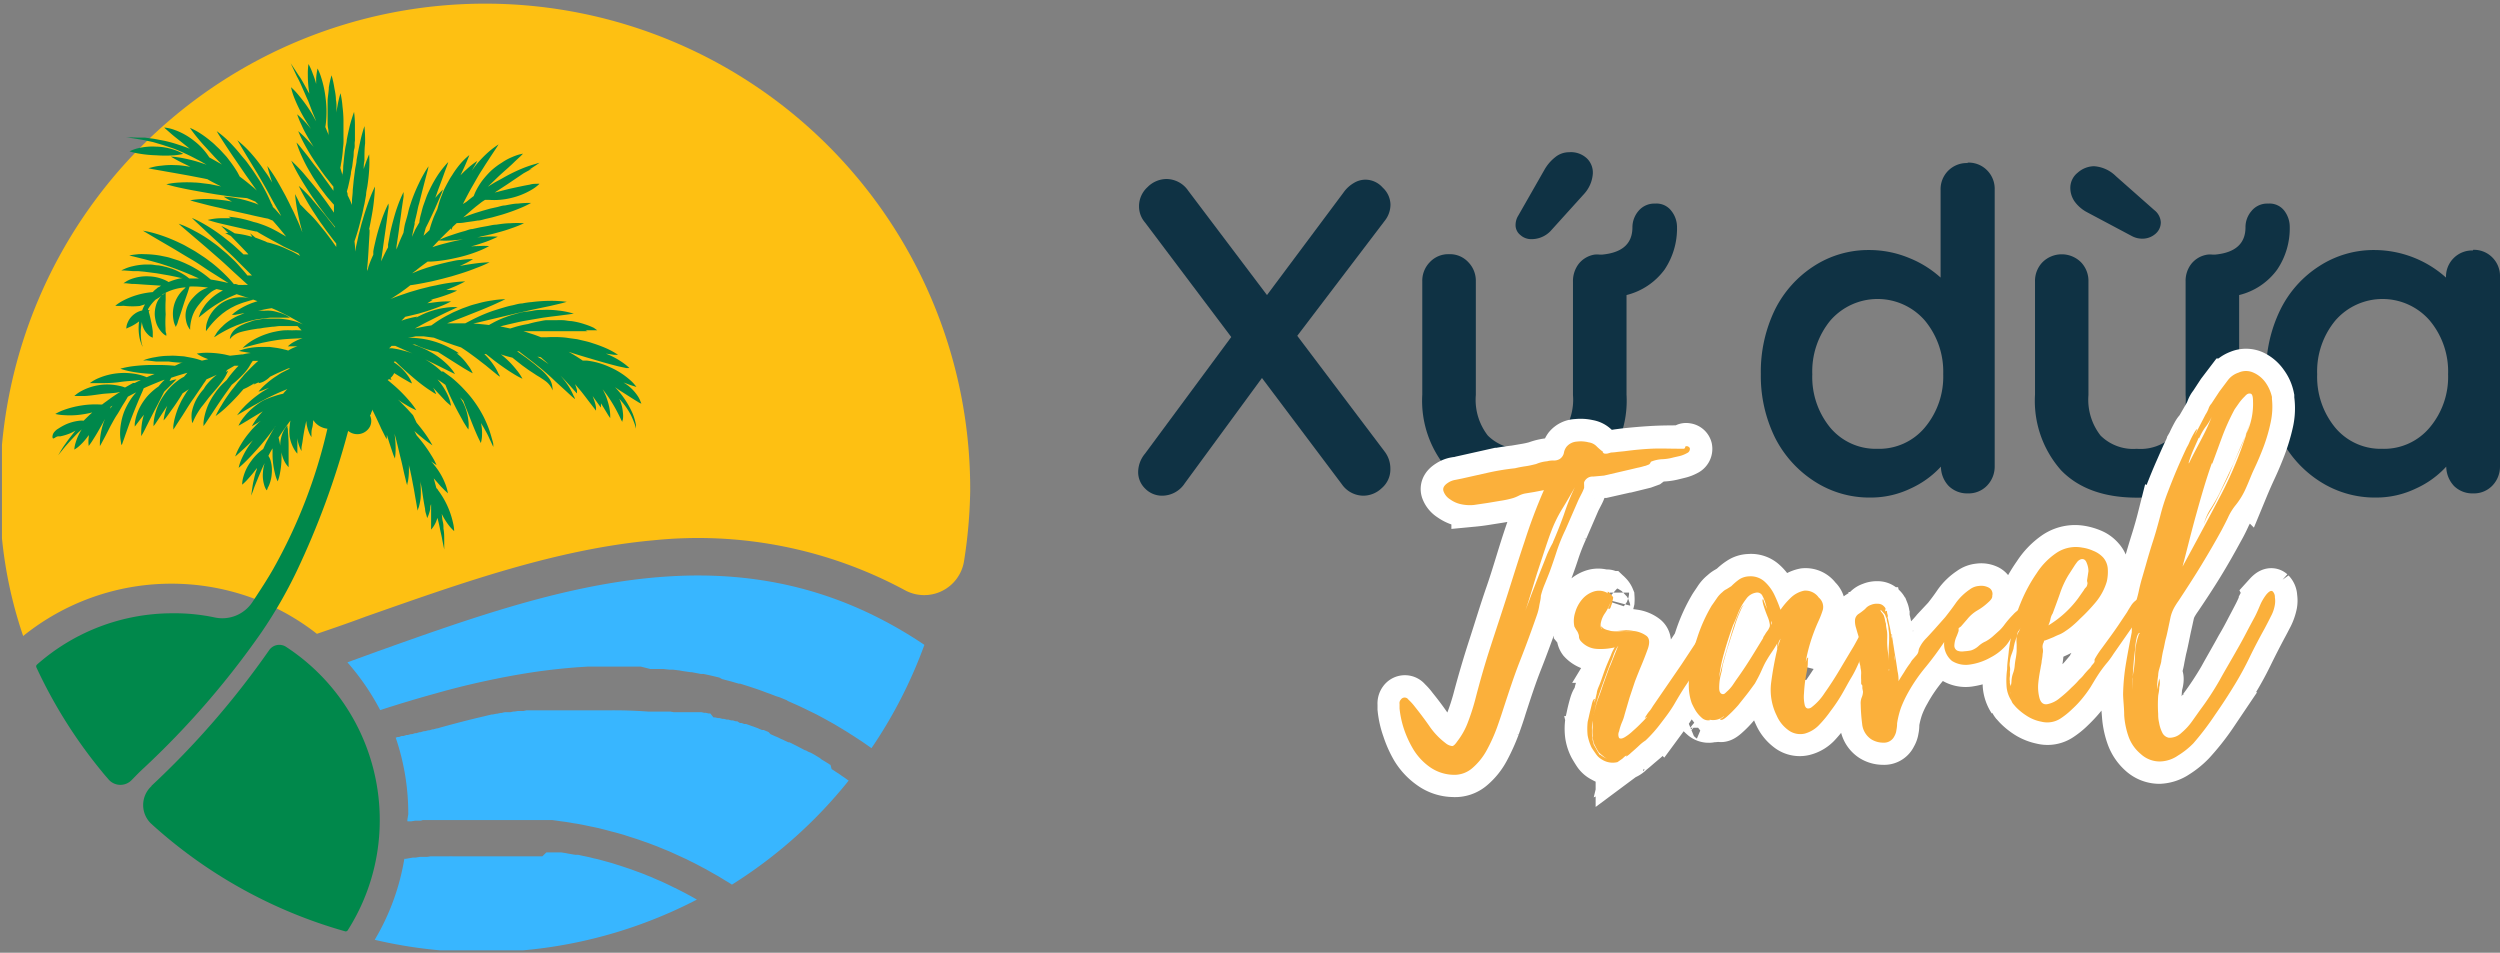
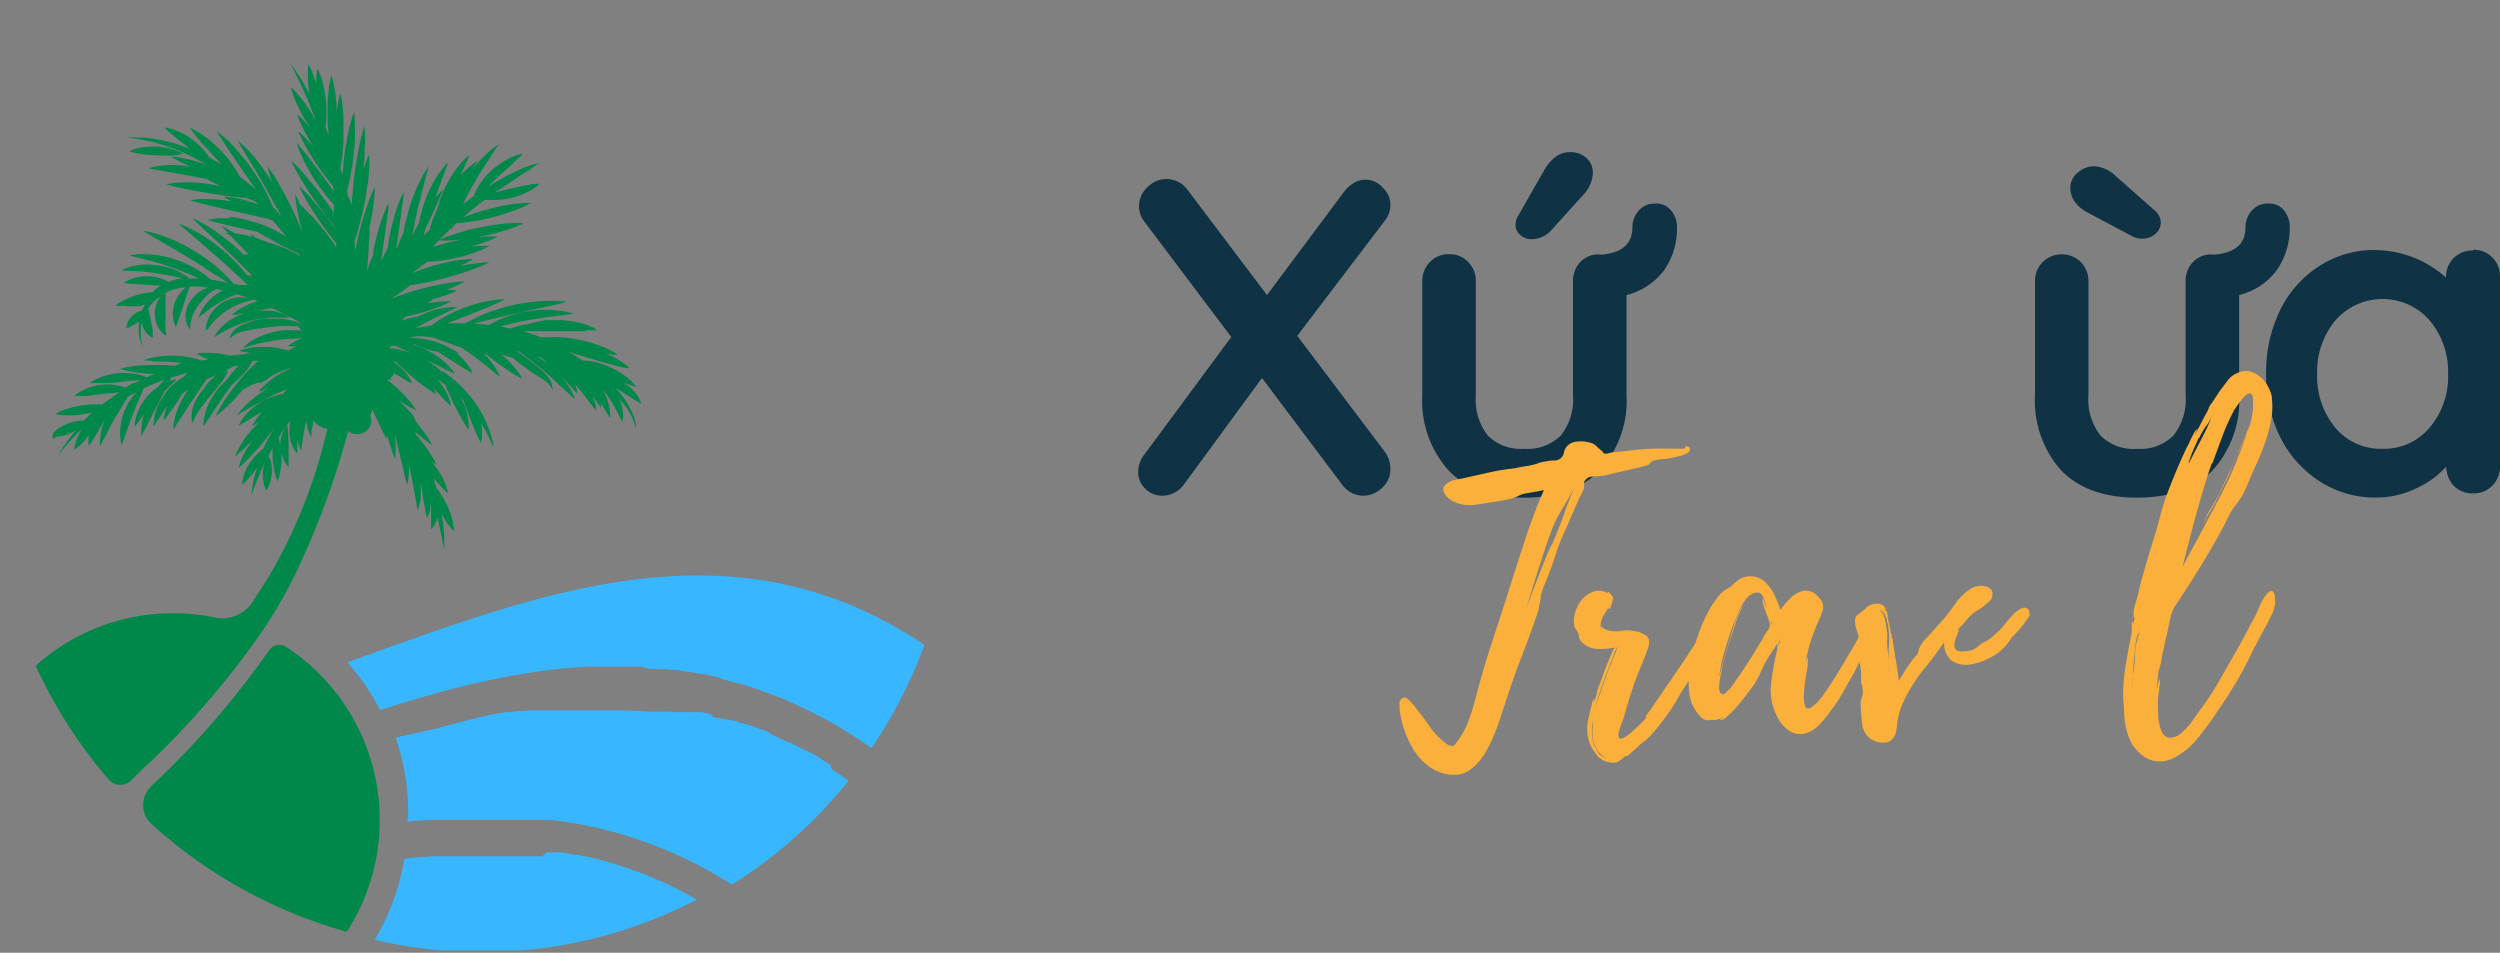
<svg xmlns="http://www.w3.org/2000/svg" id="Layer_1" data-name="Layer 1" viewBox="0 0 228.77 87.18">
  <rect x="0" y="0" width="228.77" height="87.18" fill="#808080" stroke="none" />
  <defs>
    <clipPath id="clip-path">
      <rect x="0.18" width="88.69" height="58.26" style="fill:none" />
    </clipPath>
    <clipPath id="clip-path-2">
      <rect x="30.85" y="51.59" width="54.67" height="35.37" style="fill:none" />
    </clipPath>
  </defs>
  <g style="clip-path:url(#clip-path)">
-     <path d="M0,44.45A39.73,39.73,0,0,0,2.12,58.2,21.61,21.61,0,0,1,29,58c1.46-.5,2.93-1,4.42-1.56,8.55-3,17.39-6.19,26.39-7a39.87,39.87,0,0,1,23,4.57,3.69,3.69,0,0,0,5.41-2.68A45.34,45.34,0,0,0,88.78,45,44.39,44.39,0,1,0,0,44.45" style="fill:#fec012" />
-   </g>
+     </g>
  <g style="clip-path:url(#clip-path-2)">
    <path d="M37,78.59l.12,0,.64-.11.25,0,.42-.07.3,0,.36,0,.32-.05.34,0,.33,0,.35,0,.32,0,.35,0a3.16,3.16,0,0,1,.32,0l.37,0,.29,0,.63,0,.29,0,.38,0,.32,0H47l.63,0h.28l.38,0c.11,0,.21,0,.32,0l.35,0,.32,0,.35,0L50,78l.35,0,.32,0,.35,0,.31,0,.4.06.26.05.64.11.27,0,.4.09.3.06.37.08.3.08.37.08.31.08.36.1.3.08.39.11.28.09.45.14.21.07.66.22.23.08.43.16.28.1.4.15.28.12.39.15.28.13.4.17.28.12.41.19.25.12.53.26a.61.61,0,0,1,.14.07l.67.34.19.1.48.26.25.14.28.16A42.75,42.75,0,0,1,34.29,86,21.3,21.3,0,0,0,37,78.59Zm-2.41-19c16.35-5.83,33.24-11.85,50-.58a42.82,42.82,0,0,1-4.84,9.45l-.12-.08-.27-.19-.49-.34-.28-.18-.5-.33-.26-.16c-.19-.13-.39-.25-.59-.37l-.16-.1-.77-.46-.16-.09-.61-.34-.26-.14-.52-.28-.28-.14L73.94,65l-.26-.13-.61-.29-.18-.08-.79-.35L72,64.08l-.65-.27L71,63.7l-.54-.21-.29-.1-.53-.2-.28-.1-.6-.2-.21-.07-.82-.26-.13,0-.69-.2-.27-.07-.57-.15L65.82,62l-.55-.13-.3-.07-.6-.13-.24,0-.84-.16-.11,0-.75-.11-.27-.05-.58-.07-.32,0-.56-.06-.31,0-.61,0-.27,0L58.64,61h-.06l-.82,0H54.68l-.63,0-.29,0-.93.06c-1.44.11-2.88.27-4.3.49-2,.31-4,.72-6,1.2-.85.21-1.7.43-2.54.67-1.74.48-3.48,1-5.2,1.56a22.17,22.17,0,0,0-3-4.37ZM37.28,75v.16h0l.34,0,.36-.06.35,0c.11,0,.23,0,.35-.06l.34,0,.36,0,.34,0,.36,0,.34,0,.37,0,.33,0,.38,0,.32,0,.39,0,.31,0,.46,0h.41l.66,0h3.28l.4,0,.4,0,.4,0,.4,0,.4,0,.4,0,.4,0,.39,0,.39.05.4.06.38.05.4.06.38.07.4.06.38.07.39.08.37.08.4.08.37.08.39.1.36.09.4.11.36.09.4.11.35.1.4.13.34.11.41.13.33.11.42.15.32.11.43.16a2.85,2.85,0,0,0,.31.12l.44.18.29.12.5.2.22.1.68.31,0,0,.72.33.17.09.55.27.25.13.45.24.29.15.42.24.3.17.41.23.3.18.39.24.32.19.28.18a42.76,42.76,0,0,0,10.68-9.52l-.15-.1-.19-.14-.21-.14-.2-.14-.2-.14-.21-.13-.19-.13-.21-.13L76,70a1.37,1.37,0,0,1-.2-.13l-.2-.12-.21-.13-.19-.11L75,69.35l-.17-.1-.23-.14L74.41,69l-.24-.13L74,68.81l-.27-.15-.06,0c-.38-.2-.75-.4-1.12-.58h0l-.3-.15-.1,0-.28-.13-.13-.06a1.59,1.59,0,0,0-.27-.12l-.13-.07-.26-.12-.15-.06-.25-.11-.17-.08L70.34,67a.88.88,0,0,0-.2-.09l-.25-.11-.16,0-.25-.1-.15-.07-.25-.09-.16-.06-.24-.08a1,1,0,0,0-.16-.06l-.25-.09-.16,0-.25-.09-.15,0L67.46,66l-.15,0-.25-.08-.16,0-.24-.07-.16,0-.25-.07-.15,0-.25-.07-.15,0-.26-.06-.15,0L65,65.29l-.15,0-.25-.06-.16,0-.25-.06-.14,0-.27,0-.14,0-.26,0-.13,0-.27,0-.14,0-.27,0-.13,0-.27,0-.13,0-.28,0h-.12l-.28-.05h-.11l-.3,0H60.9l-.31,0-.09,0-.31,0h-.08l-.32,0h-.06l-.35,0h0c-1.19-.09-2.38-.13-3.56-.12H54.58l-.32,0h-.08l-.32,0h-.09l-.3,0h-.1l-.3,0H53l-.3,0h-.11l-.28,0h-.11l-.29,0h-.12l-.29,0h-.11l-.29,0-.11,0-.29,0-.11,0-.28,0-.12,0-.28,0-.12,0-.29,0-.12,0-.28,0-.12,0-.26,0-.18,0-.23,0h-.12l-.29.06-.11,0-.29,0-.11,0-.29.05-.11,0-.29.06-.1,0-.3,0-.1,0-.31.07h-.08l-.32.07-.07,0-.33.07H45l-.35.08h0l-.36.09h0c-1.3.3-2.61.64-3.91,1h0l-.34.1-.06,0-.32.09-.08,0-.3.09-.1,0-.29.08-.11,0-.29.09-.1,0-.29.09-.11,0-.28.09-.12,0-.28.08-.12,0-.27.09-.13,0c-.09,0-.18.06-.27.09l-.13,0a1.27,1.27,0,0,1-.18.06,21.45,21.45,0,0,1,1.15,7" style="fill:#38b6ff" />
  </g>
  <path d="M15.15,30.07c0,.19,0,.34.07.46a1.81,1.81,0,0,0,0,.2l-.17-.1a1.82,1.82,0,0,1-.37-.37,2.43,2.43,0,0,1-.36-.64,3.21,3.21,0,0,1-.16-.83,2.89,2.89,0,0,1,.11-.84,1.93,1.93,0,0,1,.32-.66A1.37,1.37,0,0,1,15,26.9a1.07,1.07,0,0,1,.16-.12,1.35,1.35,0,0,1,0,.2c0,.11,0,.28,0,.47a11,11,0,0,0,0,1.31A10.1,10.1,0,0,0,15.15,30.07Zm-11.82,31a44.29,44.29,0,0,0,6,9.54c.16.2.32.39.49.58l.11.13v0a1.43,1.43,0,0,0,2.11.07c.43-.44.8-.82,1.1-1.09a77.74,77.74,0,0,0,10.76-12.4,42.18,42.18,0,0,0,3.24-5.61,74.3,74.3,0,0,0,4.72-12.86,1.31,1.31,0,0,0,2-.41,1.16,1.16,0,0,0,0-1l.09-.15,0,0a.28.28,0,0,0,0-.06,1.56,1.56,0,0,0,.11-.26s0-.06,0-.08l.37.76c.16.35.32.68.46,1l.35.7c.09.17.15.26.15.26a4.85,4.85,0,0,0,0-.61c0,.06,0,.12,0,.17.12.4.24.78.35,1.11s.2.61.27.8l.13.3a6.64,6.64,0,0,0,.06-1.18,9.53,9.53,0,0,0-.1-1.1c.07.26.15.53.21.8.13.49.24,1,.35,1.43s.21.89.29,1.26.17.68.21.9l.1.34s0-.13.07-.35a6.35,6.35,0,0,0,.09-.94c0-.2,0-.43,0-.66,0,.25.11.5.15.76.1.42.17.86.25,1.26s.14.8.2,1.13.11.61.14.81.07.31.07.31,0-.11.09-.31a5.72,5.72,0,0,0,.17-.82,8.86,8.86,0,0,0,0-1.19l0-.43c0,.27.08.54.12.83.09.63.19,1.27.29,1.76,0,.25.09.45.13.61l.06.23a3.3,3.3,0,0,0,.28-.83c0-.13,0-.28.08-.44v0c0,.56,0,1.12,0,1.56,0,.22,0,.41,0,.55s0,.21,0,.21a1.56,1.56,0,0,0,.14-.17,2.74,2.74,0,0,0,.29-.49c.05-.12.1-.26.15-.41.09.35.17.68.23,1s.17.72.21,1c.11.56.18.89.18.89s0-.33,0-.91c0-.29,0-.64-.07-1,0-.2,0-.41-.06-.64s-.06-.46-.1-.71h0a6.25,6.25,0,0,0,.61,1,3.88,3.88,0,0,0,.53.58,3.64,3.64,0,0,0-.11-.78,7.72,7.72,0,0,0-1.39-3c0-.06-.09-.11-.13-.16l-.24-.89.65.74c.19.19.34.35.46.46l.19.17a4.23,4.23,0,0,0-.25-.88,6.21,6.21,0,0,0-1-1.7,3.17,3.17,0,0,0-.3-.34c.31.22.51.34.51.34a6.49,6.49,0,0,0-.49-.91,12.69,12.69,0,0,0-1.32-1.79h0c-.08-.13-.14-.28-.22-.42.23.21.45.4.65.56a11.46,11.46,0,0,0,1,.75,10.5,10.5,0,0,0-.67-1.07c-.22-.31-.49-.65-.78-1L37.8,38c-.16-.18-.34-.36-.5-.55l-.52-.53c-.12-.13-.25-.25-.37-.36a7.9,7.9,0,0,0,.75.49,7,7,0,0,0,.94.49,6.43,6.43,0,0,0-.63-.84,12.81,12.81,0,0,0-1.61-1.6l-.39-.33.13-.07.23.06a1.06,1.06,0,0,0-.1-.17,1.25,1.25,0,0,0,.34-.45c.33.2.65.41.92.56l.5.29.21.1a2.74,2.74,0,0,0-.39-.73,4.56,4.56,0,0,0-1.26-1.2l0-.07.15,0,.21.2c.36.36.85.79,1.34,1.21s1,.82,1.43,1.11l.52.34.21.12a3.5,3.5,0,0,0-.28-.6c.37.4.73.79,1,1.08s.34.33.45.43l.19.16a3.53,3.53,0,0,0-.24-.85,5.85,5.85,0,0,0-1-1.57c.25.16.49.32.73.5,0,0,0,0,0,0s.12.31.21.52c.17.43.43.95.69,1.47s.54,1,.77,1.43l.3.48.13.18a2.77,2.77,0,0,0,0-.8,4.92,4.92,0,0,0-.48-1.66,5.55,5.55,0,0,0-.29-.48l.31.32s0,0,0,0c.16.45.39,1,.61,1.57s.45,1.13.64,1.56c.1.22.18.39.25.52a2.28,2.28,0,0,0,.1.21,2.79,2.79,0,0,0,.11-.83,3.85,3.85,0,0,0-.1-1c.15.24.29.47.4.68a7.4,7.4,0,0,1,.4.8c.22.45.33.71.33.71s0-.06,0-.2-.06-.32-.13-.57-.15-.53-.27-.87a11.57,11.57,0,0,0-.47-1.09,10.65,10.65,0,0,0-.72-1.21,9.85,9.85,0,0,0-1-1.24,11.43,11.43,0,0,0-1.23-1.17l-.77-.56L40.4,34a5.94,5.94,0,0,0-.68-.58,7.35,7.35,0,0,0-1.07-.67,6.44,6.44,0,0,0-.65-.3c-.22-.1-.46-.18-.69-.26L36.59,32c-.23-.06-.47-.09-.7-.13l-.29,0a1.23,1.23,0,0,0,.23-.22h.34l.27.12,1,.44c.36.16.74.32,1.12.51l1.1.53,1,.5.71.35.27.13-.17-.26a5.4,5.4,0,0,0-.52-.6,7.43,7.43,0,0,0-.87-.73,6.22,6.22,0,0,0-.54-.35l-.58-.31-.61-.26c-.2-.08-.4-.13-.6-.19l.24,0a7.76,7.76,0,0,0,1.49.55l.59.12.82.52c.57.36,1.14.72,1.59,1l.55.32.23.12-.11-.23a3.13,3.13,0,0,0-.36-.55,4.73,4.73,0,0,0-1-1.05l.2,0a3.74,3.74,0,0,0-.68-.41A7.81,7.81,0,0,0,38,30.93a3.84,3.84,0,0,0-.79,0l0,0A1.1,1.1,0,0,0,37,31l.22-.06.82-.16.52,0,.22,0,.92.12c.53.21,1.18.45,1.84.68l.65.21c.26.17.52.34.78.53s.69.5,1,.75l.47.36.41.34.63.51a2.52,2.52,0,0,0,.26.19s0-.1-.13-.29a4.14,4.14,0,0,0-.41-.73,6.46,6.46,0,0,0-.75-.92l-.13-.13.16,0,.73.58c.61.46,1.23.9,1.73,1.2a7.68,7.68,0,0,0,.87.48,4.66,4.66,0,0,0-.56-.83,8.23,8.23,0,0,0-1.42-1.41c.21.08.41.14.59.19l.47.12.34.27.56.44.58.42.58.38c.18.13.38.23.54.34s.32.21.45.31a1.92,1.92,0,0,1,.52.6,1.13,1.13,0,0,1,.09.22.66.66,0,0,0,0,.09.66.66,0,0,0,0-.09.61.61,0,0,0,0-.26,1.66,1.66,0,0,0-.34-.88,5.15,5.15,0,0,0-.9-.91c-.17-.14-.34-.3-.53-.44l-.57-.44-.58-.41a3.62,3.62,0,0,0-.32-.22l.18,0,.24.19,1,.76c.34.27.71.56,1.07.87s.71.62,1,.91l.9.82.65.6.26.22s0-.12-.13-.32a6.13,6.13,0,0,0-.41-.79,8.26,8.26,0,0,0-.75-1,5.91,5.91,0,0,0-.49-.53c-.17-.17-.35-.33-.54-.5L49.74,33c-.19-.15-.41-.26-.6-.39l-.09,0,.44.08c.35.31.74.64,1.11,1,.57.54,1.1,1.11,1.51,1.55l.49.55a2.25,2.25,0,0,0,.2.21s0-.1,0-.29a4.92,4.92,0,0,0-.18-.56l.59.7.35.45.31.41.48.62.19.25s0-.12,0-.31a4,4,0,0,0-.22-.78,2.5,2.5,0,0,0-.09-.25l.21.3.39.54a2.58,2.58,0,0,0,.16.21s0-.1,0-.26a.57.57,0,0,0,0-.13l.32.52.37.61.16.23v-.28a4.92,4.92,0,0,0-.09-.73,6.89,6.89,0,0,0-.3-1q-.14-.32-.3-.63c.19.25.39.51.57.78a13.86,13.86,0,0,1,.85,1.46c.11.22.2.4.26.54l.11.21s0-.09.06-.23a2.4,2.4,0,0,0,0-.63,3.76,3.76,0,0,0-.33-1.26l.15.17a6.81,6.81,0,0,1,.89,1.28,7.38,7.38,0,0,1,.39.93l.09.35s0-.13,0-.36a5.33,5.33,0,0,0-.29-1,8.29,8.29,0,0,0-1.62-2.43l.42.29,1.32.84.47.29.2.09a1.57,1.57,0,0,0-.08-.2,2.23,2.23,0,0,0-.26-.51A4,4,0,0,0,57.05,35l.28.1c.27.11.49.18.65.23l.26.08a3.83,3.83,0,0,0-.67-.71,7,7,0,0,0-1.8-1.12A6.83,6.83,0,0,0,53.72,33l-.39,0c-.41-.28-.84-.55-1.3-.81l.27.09c.59.2,1.36.42,2.13.65s1.54.44,2.14.59l.74.16.29,0a5.59,5.59,0,0,0-.84-.65,7.35,7.35,0,0,0-1.32-.67l.77.11.35,0a7.08,7.08,0,0,0-1.11-.61,12.53,12.53,0,0,0-1.21-.45,6.43,6.43,0,0,0-.7-.2l-.73-.17-.74-.1a6.26,6.26,0,0,0-.73-.08,11.06,11.06,0,0,0-1.28,0l-.56,0c-.28-.11-.56-.22-.85-.31s-.5-.17-.75-.24h.58l1.41,0,1.41,0,1.24,0,.89,0,.34,0-.2-.09.74,0h.34L54.34,30a6.13,6.13,0,0,0-.84-.33,6.47,6.47,0,0,0-1.24-.29c-.24,0-.48-.07-.73-.08s-.49,0-.75,0-.5,0-.74,0-.49.07-.72.11a9.83,9.83,0,0,0-1,.24,9.89,9.89,0,0,0-1.18.27l-.45.14-.95-.2h.07l.73-.18c.5-.11,1-.24,1.58-.34l1.58-.27.74-.1.67-.08,1-.13.4-.06-.38-.1a6.84,6.84,0,0,0-1-.18,8.54,8.54,0,0,0-1.47-.06c-.27,0-.55,0-.83.06s-.56.08-.85.12-.56.12-.83.2a6.77,6.77,0,0,0-.8.25A8.51,8.51,0,0,0,45,29.6a2.8,2.8,0,0,0-.25.14c-.48-.06-1-.1-1.44-.14l.39-.08,1.55-.37L47,28.73l1.76-.4L50.34,28l1.1-.26.42-.12a10.36,10.36,0,0,0-1.57-.09,14.06,14.06,0,0,0-1.62.11,7.23,7.23,0,0,0-.9.13c-.31,0-.62.12-.93.18s-.61.15-.91.24-.59.18-.87.27a14.64,14.64,0,0,0-1.49.62c-.4.19-.72.37-1,.51-.47,0-1,0-1.44,0l-.22,0,.26-.1.68-.26.69-.27,1.36-.54c.43-.17.84-.35,1.19-.5l.83-.38.32-.16A7.93,7.93,0,0,0,45,27.5a9.22,9.22,0,0,0-1.28.27c-.23.06-.47.12-.71.2l-.72.26-.7.3c-.23.1-.45.23-.66.33a10.62,10.62,0,0,0-1.12.68l-.34.24c-.52.07-1,.17-1.51.28l.72-.39c.39-.21.79-.4,1.16-.59l1-.49.75-.35.29-.14-.33,0a5.1,5.1,0,0,0-.85.07,6.88,6.88,0,0,0-1.17.27,5.33,5.33,0,0,0-.63.23c-.22.09-.43.2-.64.3l-.23.13.17-.13a8.62,8.62,0,0,0-1.25.3l-.22.08c.18-.17.3-.31.35-.36l.52-.12.7-.17.68-.2c.43-.14.83-.28,1.17-.41a8.78,8.78,0,0,0,1.13-.51,10.05,10.05,0,0,0-1.23.05l-.95.12c.31-.18.5-.32.5-.32l-.22,0A13.14,13.14,0,0,0,40.83,27a8.18,8.18,0,0,0,1-.41,6.62,6.62,0,0,0-1-.05l.53-.22a10.87,10.87,0,0,0,1.21-.57,12.34,12.34,0,0,0-1.33.12c-.39.05-.85.13-1.33.24-.24.05-.49.09-.74.16l-.76.19-.75.22c-.25.07-.49.16-.73.24-.45.15-.85.3-1.21.45a3.87,3.87,0,0,0,.34-.21l.55-.36.54-.39.4-.31c.4-.05.83-.13,1.3-.22.26-.06.53-.1.81-.17l.82-.2.83-.22.79-.24c.51-.16,1-.33,1.39-.49A11.54,11.54,0,0,0,44.8,24a13.25,13.25,0,0,0-1.45.13c-.38.05-.81.12-1.28.21l.22-.1a7.92,7.92,0,0,0,1-.53,8.17,8.17,0,0,0-1.14.08c-.34,0-.73.11-1.14.19l-.63.15-.65.17-.64.19-.61.21c-.27.1-.52.21-.76.31l0,0a2.92,2.92,0,0,1,.28-.21c.37-.31.76-.59,1.13-.86h.27a13.54,13.54,0,0,0,2.24-.32,13.11,13.11,0,0,0,2.17-.65,7.32,7.32,0,0,0,.95-.45,6.45,6.45,0,0,0-1,0c-.24,0-.51,0-.8.07.11,0,.22-.07.33-.09.43-.12.82-.25,1.16-.37a10,10,0,0,0,1.1-.47,8.76,8.76,0,0,0-1.2,0l-.88.08c.21,0,.43-.07.64-.12l.73-.16c.24-.05.48-.12.7-.18.45-.12.88-.25,1.23-.38a10.9,10.9,0,0,0,1.18-.47,9,9,0,0,0-1.27,0c-.38,0-.82.06-1.28.13-.23,0-.47.06-.72.11l-.73.13-.73.16c-.24,0-.47.12-.69.18-.46.12-.88.26-1.23.38A8.86,8.86,0,0,0,40.1,22a9,9,0,0,0,1.27,0l1-.09-.55.1-.69.16-.66.17c-.33.09-.62.18-.9.28.18-.19.35-.38.53-.56.39-.4.78-.79,1.17-1.16,0,.1,0,.16,0,.16s.06-.11.15-.3l.38-.35c.19,0,.43,0,.71-.05s.76-.1,1.2-.18c.21,0,.44-.07.66-.13l.68-.16.68-.19c.23-.06.44-.13.65-.2.42-.14.81-.28,1.14-.42a9.06,9.06,0,0,0,1.08-.51,8.69,8.69,0,0,0-1.2.06c-.36,0-.76.09-1.19.17-.22,0-.45.08-.68.14l-.68.15-.67.19-.65.2c-.42.14-.81.28-1.14.42l0,0c.39-.35.78-.69,1.16-1l.55-.43.28-.18.38,0a6.54,6.54,0,0,0,2-.17,6.68,6.68,0,0,0,1.86-.74,3.76,3.76,0,0,0,.75-.56,1.56,1.56,0,0,0-.26,0c-.17,0-.39,0-.65.08-.53.09-1.21.24-1.89.39l-1.3.33,1.16-.76,1.48-1h0c.5-.28.79-.42.79-.42l-.29.1h0l.56-.37c.26-.17.4-.28.4-.28l-.47.14a10.46,10.46,0,0,0-1.19.42A15,15,0,0,0,46,16.3c-.28.16-.59.31-.88.49l-.48.3.9-.87c.56-.53,1.14-1,1.58-1.45l.54-.5.2-.21-.28.06a4.78,4.78,0,0,0-.71.25,4.91,4.91,0,0,0-.94.51,6.58,6.58,0,0,0-1,.75,8.52,8.52,0,0,0-.81.91,6.82,6.82,0,0,0-.56.91,4.49,4.49,0,0,0-.21.49h0c-.23.17-.45.35-.67.53l-.32.2.11-.22c.24-.46.49-.95.77-1.43s.56-1,.83-1.41c.14-.21.27-.43.4-.63s.26-.39.37-.57l.57-.86c.14-.21.21-.34.21-.34l-.33.23a7.73,7.73,0,0,0-.81.67,10,10,0,0,0-1,1.09l-.31.42.34-.58.16-.31a7.33,7.33,0,0,0-1,.79c-.17.15-.35.33-.53.52l.36-.77c.14-.31.25-.58.33-.77s.12-.31.12-.31a5.82,5.82,0,0,0-.85.83,8.26,8.26,0,0,0-.72,1,5.58,5.58,0,0,0-.35.58c-.12.21-.22.41-.33.62s-.19.43-.27.65a5.47,5.47,0,0,0-.23.64q-.1.33-.18.63c-.15.33-.3.64-.4.92a9.48,9.48,0,0,0-.32,1l-.54.51.2-.72c.15-.3.3-.59.43-.88.23-.47.43-.92.6-1.31s.31-.71.41-.95l.14-.37a9.42,9.42,0,0,0-.71.77c.08-.22.16-.44.23-.65.18-.48.35-.93.49-1.32s.26-.72.35-.94l.12-.37a3.09,3.09,0,0,0-.26.28,9.85,9.85,0,0,0-.63.81,11.73,11.73,0,0,0-.73,1.26c-.11.24-.24.48-.34.74s-.19.53-.29.8-.16.54-.23.81a5,5,0,0,0-.16.73.35.35,0,0,1,0,.08L38,21l-.3.67c.07-.38.15-.77.24-1.15a1.49,1.49,0,0,0,0-.18A1.25,1.25,0,0,0,38,20.1c.11-.41.18-.76.23-1s.08-.34.13-.5c.15-.62.3-1.2.43-1.7s.24-.92.32-1.21.1-.47.1-.47l-.26.4c-.15.26-.38.65-.6,1.12a15.85,15.85,0,0,0-.69,1.65c-.1.31-.22.63-.3,1s-.18.68-.27,1-.12.61-.17.91h0c-.11.25-.23.5-.34.77s-.2.5-.3.76c0-.09,0-.18,0-.27.09-.61.19-1.22.26-1.79s.16-1.11.21-1.57L36.93,18c0-.27,0-.43,0-.43a12.18,12.18,0,0,0-.6,1.45c-.16.45-.31,1-.45,1.54-.07.29-.15.58-.2.88s-.11.62-.17.93c0,.08,0,.17,0,.26-.15.27-.31.59-.47.93l-.17.36c.09-.61.17-1.21.25-1.78s.18-1.25.25-1.76.12-1,.17-1.26,0-.49,0-.49a12.43,12.43,0,0,0-.67,1.64,18,18,0,0,0-.5,1.74c-.07.32-.16.65-.21,1,0,.1,0,.2,0,.3a9.93,9.93,0,0,0-.46,1.15c0,.11-.08.23-.11.35,0-.05,0-.12,0-.17.07-.68.11-1.32.14-1.86s.06-1,.08-1.33,0-.51,0-.51a1.78,1.78,0,0,0-.07.17l.07-.29c.06-.27.11-.55.16-.82.1-.53.18-1,.23-1.47.1-.86.11-1.46.11-1.46s-.27.54-.57,1.35c-.15.42-.31.89-.47,1.42-.07.26-.16.52-.23.8s-.14.55-.22.84l-.18.83c-.06.24-.1.48-.15.71l0-.44h0v0l-.05-.51.13-.38c.13-.4.27-.88.4-1.4.06-.26.14-.52.2-.8s.11-.55.18-.83l.15-.83c0-.28.08-.55.12-.81.08-.53.13-1,.16-1.46a11,11,0,0,0,0-1.44,13.49,13.49,0,0,0-.5,1.35s0,.09,0,.14c0-.3,0-.6.07-.89,0-.58,0-1.13.06-1.6a14.45,14.45,0,0,0-.06-1.58,14.22,14.22,0,0,0-.41,1.52c-.1.46-.21,1-.31,1.58,0,.29-.1.59-.14.9l-.12.92-.09.93c0,.31-.05.61-.07.9l0,.46a9.23,9.23,0,0,0-.4-.88c0-.11,0-.21-.07-.32a2.9,2.9,0,0,1,.09-.34c.09-.38.19-.82.28-1.3,0-.24.1-.49.13-.74s.06-.51.1-.77,0-.51.08-.77,0-.5.06-.74c0-.49,0-.95,0-1.34a9.7,9.7,0,0,0-.08-1.31s-.19.5-.39,1.26c-.09.38-.19.82-.28,1.3,0,.24-.09.49-.13.74s-.07.51-.1.76-.05.52-.08.77,0,.51-.06.75,0,.2,0,.3c-.07-.26-.14-.51-.22-.76a2.79,2.79,0,0,0,.06-.33,11.81,11.81,0,0,0,.17-1.23c0-.22.05-.46.06-.69s0-.48,0-.72,0-.48,0-.72,0-.47,0-.69a11.26,11.26,0,0,0-.09-1.24,8.63,8.63,0,0,0-.18-1.21,8.77,8.77,0,0,0-.28,1.19,5.58,5.58,0,0,0-.09.59c0-.17,0-.35,0-.52s0-.43-.05-.64c0-.42-.09-.81-.15-1.14a8.6,8.6,0,0,0-.25-1.12A8.56,8.56,0,0,0,30.09,8c0,.34-.08.73-.11,1.15,0,.21,0,.43,0,.65v.66c0,.23,0,.45,0,.67s0,.44.05.65,0,.45.07.65a3.05,3.05,0,0,0-.13-.32c-.07-.17-.13-.33-.2-.49a6.18,6.18,0,0,0,.08-.67,9.86,9.86,0,0,0-.05-1.93,9.7,9.7,0,0,0-.4-1.9,5,5,0,0,0-.34-.85,5.88,5.88,0,0,0-.13.9c0,.15,0,.33,0,.51a7.4,7.4,0,0,0-.31-.94,5.51,5.51,0,0,0-.39-.88,5.46,5.46,0,0,0-.06,1,10,10,0,0,0,.14,1.71c-.07-.11-.14-.24-.2-.35-.29-.52-.54-1-.78-1.32-.46-.71-.73-1.11-.73-1.11L27.17,7c.21.37.41.84.65,1.38.12.27.24.56.38.85l.38,1c.11.28.24.56.35.87l-.31-.56a13.11,13.11,0,0,0-1.28-1.81,6.09,6.09,0,0,0-.71-.75,6.21,6.21,0,0,0,.31,1,13.78,13.78,0,0,0,1,2c.17.29.35.56.53.83-.16-.21-.33-.4-.48-.57a9.1,9.1,0,0,0-.8-.78,8.29,8.29,0,0,0,.41,1c.13.3.31.65.51,1l.32.55c.09.14.18.29.28.43-.16-.18-.32-.36-.47-.51a9.29,9.29,0,0,0-.95-.93,11,11,0,0,0,.57,1.2c.19.35.42.75.68,1.16.14.21.27.43.42.64l.44.64c.16.22.31.43.47.63s.32.41.47.6l.17.21,0,.37a.24.24,0,0,1-.06-.08l-.5-.69c-.34-.46-.66-.93-1-1.35s-.63-.84-.89-1.17l-.66-.82c-.17-.2-.27-.3-.27-.3a9.83,9.83,0,0,0,.53,1.36,13.13,13.13,0,0,0,.69,1.32c.14.24.28.48.44.72l.49.72.52.69c.17.23.37.44.54.64a2.61,2.61,0,0,0,.22.24l0,.73-.19-.27-.53-.75-.55-.74c-.18-.24-.38-.47-.55-.69-.37-.45-.72-.86-1-1.2-.62-.69-1.09-1.11-1.09-1.11a15,15,0,0,0,.71,1.38c.23.41.52.87.83,1.35.16.24.32.5.5.74l.53.75.56.74c.17.24.37.46.55.69l.33.41s0,.05,0,.07v0l-.12-.15L30,20c-.18-.25-.37-.47-.55-.69-.37-.45-.73-.86-1-1.2-.63-.68-1.11-1.1-1.11-1.1s.26.58.73,1.38c.23.4.52.86.84,1.34.16.24.32.5.5.74s.35.5.54.75l.55.73.27.34c0,.1,0,.2,0,.31L30.35,22l-.52-.69c-.17-.22-.35-.43-.52-.64-.34-.43-.67-.81-1-1.12s-.65-.67-.84-.84c-.27-.58-.47-.95-.47-.95a13.9,13.9,0,0,0,.21,1.52c.09.44.2,1,.34,1.51l.12.47c-.11-.26-.21-.53-.32-.79s-.26-.57-.39-.87-.28-.56-.41-.84-.28-.56-.41-.82c-.28-.52-.55-1-.79-1.42a14,14,0,0,0-.89-1.33s.15.62.45,1.52l-.24-.4c-.18-.3-.39-.58-.58-.85A13.94,13.94,0,0,0,23,14.06a9.6,9.6,0,0,0-.91-.91c-.23-.21-.37-.32-.37-.32l.25.42c.15.27.38.64.65,1.09l.92,1.51c.32.57.68,1.16,1,1.76s.66,1.21,1,1.78c.06.13.13.25.19.38l0,0-.56-.64,0,0h0l-.21-.2c0-.11-.09-.23-.15-.35a13.88,13.88,0,0,0-.69-1.41c-.14-.25-.28-.52-.45-.77l-.5-.76c-.17-.25-.35-.49-.53-.74s-.38-.46-.56-.68A15.64,15.64,0,0,0,21,13a10.06,10.06,0,0,0-1.17-1l.21.36.6.93c.25.38.54.82.86,1.28l1,1.46,1,1.41A6.29,6.29,0,0,0,23,17c-.35-.3-.71-.58-1.06-.84l-.22-.41a11.36,11.36,0,0,0-.64-.95c-.13-.16-.25-.34-.39-.5l-.45-.49c-.15-.16-.31-.31-.47-.46a4.78,4.78,0,0,0-.48-.43,8.91,8.91,0,0,0-.91-.68,6,6,0,0,0-1-.54s.25.38.67.89c.21.26.46.55.73.84s.57.62.86.94l.45.47a2.39,2.39,0,0,0,.23.22l-1.17-.66,0,0a5.93,5.93,0,0,0-1.4-1.52,6.13,6.13,0,0,0-1.8-1,3.65,3.65,0,0,0-.92-.21,1.83,1.83,0,0,0,.19.18l.5.44c.42.36,1,.79,1.53,1.23l.12.09c-.44-.17-.88-.32-1.29-.45s-.71-.2-1-.27l-1-.19-.84-.11-.72,0a8.58,8.58,0,0,0-1,0h-.35l.35,0c.23,0,.57.05,1,.12l.7.12L14,13l.91.27,1,.33a20.75,20.75,0,0,1,2.14,1c.29.14.57.31.86.48-.2-.08-.41-.14-.61-.21a12.62,12.62,0,0,0-1.33-.35,8.53,8.53,0,0,0-1.34-.19s.47.29,1.19.64l.6.29-.69-.1a5.62,5.62,0,0,0-.7-.05,7,7,0,0,0-1.25.05,4.64,4.64,0,0,0-.88.15l-.32.08a2.82,2.82,0,0,0,.33.08l.86.15.56.1.63.11,1.34.24,1.35.26.33.07.28.16c.31.17.69.36,1.09.56l.08,0a4.37,4.37,0,0,0-.49-.12l-.73-.15-.74-.09a6.16,6.16,0,0,0-.72-.06,11.07,11.07,0,0,0-1.28,0,7.43,7.43,0,0,0-1.25.16s.49.16,1.2.31c.37.08.79.17,1.24.25s.93.17,1.41.25l.72.12.69.1c.46.07.88.12,1.25.16l.87.08.28.11.49.21.29.28-.14-.06c-.22-.09-.43-.15-.64-.22a9.63,9.63,0,0,0-1.17-.3A6.81,6.81,0,0,0,20.47,18s.3.2.76.45l-.39-.07c-.25-.05-.51-.07-.75-.1a11.26,11.26,0,0,0-1.36-.07,7.69,7.69,0,0,0-1.33.12l.35.11.92.24c.38.1.82.21,1.3.31l1.47.34,1.48.33c.47.12.91.2,1.29.29l.32.06.43.18q.64.72,1.23,1.47a2,2,0,0,0-.19-.12l-.36-.2c-.14-.09-.31-.18-.5-.28a8,8,0,0,0-1.09-.49c-.21-.07-.41-.15-.64-.21l-.21-.05c-.31-.1-.62-.19-.88-.25a8.73,8.73,0,0,0-1.41-.23,1.57,1.57,0,0,0,.25.14c-.35,0-.68,0-1,0a5.42,5.42,0,0,0-1.16.16l.31.09c.2.06.47.14.8.22l1.13.26,1.28.29.92.2.08,0c.14.1.35.22.6.36.5.29,1.16.63,1.82,1,.47.23.94.45,1.36.63l.17.24-.3-.17a8.1,8.1,0,0,0-.78-.39A8.46,8.46,0,0,0,25,22.32a4.81,4.81,0,0,0-.54-.14l-.18-.09-.65-.25-.27-.1c-.29-.25-.48-.39-.48-.39l.19.3-.09,0a7.49,7.49,0,0,0-1.17-.25l-.34-.05c-.31-.2-.59-.36-.8-.47l-.43-.21s.12.13.34.34a4.16,4.16,0,0,0,.3.31H20.6l.29.15.23.12.3.31.57.59.64.67.1.12-.28,0h-.17l-.09-.09c-.26-.24-.52-.49-.78-.72s-.54-.44-.8-.65a15.42,15.42,0,0,0-1.49-1.05c-.45-.28-.84-.49-1.12-.63l-.44-.2s.12.13.35.34l.93.87,1.31,1.21c.46.46,1,.93,1.47,1.41s1,1,1.44,1.44l.05,0H23l-.36,0c-.16-.21-.34-.42-.53-.63s-.41-.47-.64-.7l-.71-.67-.74-.62c-.25-.21-.52-.39-.76-.57a12.42,12.42,0,0,0-1.42-.87,10.88,10.88,0,0,0-1.07-.52l-.42-.16s.12.12.33.3l.89.76,1.24,1.06,1.41,1.23c.47.42.93.86,1.37,1.26l1.1,1h0a3,3,0,0,0-.52,0,1.87,1.87,0,0,0-.32,0l-.27-.09L21.4,26a10.16,10.16,0,0,0-.79-.86,14.27,14.27,0,0,0-1.23-1.09c-.24-.17-.48-.37-.74-.54s-.54-.36-.81-.53L17,22.51c-.28-.16-.56-.28-.83-.41a14.91,14.91,0,0,0-1.53-.6c-.46-.15-.85-.25-1.12-.31l-.44-.08.38.23,1,.59,1.39.81c.5.3,1,.61,1.57.94s1.05.66,1.55,1l1.36.86.57.36c-.53-.13-1.07-.24-1.61-.32l-.22-.18a8.2,8.2,0,0,0-1.21-.84,7.15,7.15,0,0,0-.73-.38c-.26-.13-.52-.23-.79-.34l-.82-.26c-.27-.08-.55-.12-.81-.18a9,9,0,0,0-1.46-.14,5.41,5.41,0,0,0-.58,0l-.45.05-.39.06a3.17,3.17,0,0,0,.38.1l1,.25.64.17.72.2c.48.15,1,.32,1.51.51s1,.39,1.48.59c.22.11.44.19.64.29-.29,0-.59,0-.89,0a4,4,0,0,0-.6-.42,5.83,5.83,0,0,0-1-.48c-.2-.05-.39-.13-.6-.17a4.53,4.53,0,0,0-.64-.13c-.21,0-.43-.06-.64-.07s-.42,0-.63,0a5.7,5.7,0,0,0-1.09.16,3.7,3.7,0,0,0-.74.25,2.21,2.21,0,0,0-.27.13l.29,0,.76.06.49,0,.55.05,1.16.15,1.16.2.54.11.48.11.23,0a5.48,5.48,0,0,0-1.33.38l-.13-.08a3.86,3.86,0,0,0-1.63-.44,4.08,4.08,0,0,0-1.68.25,2.62,2.62,0,0,0-.51.26l-.18.12.22,0,.54.06c.44,0,1,.06,1.56.09l1.12.07h0l-.21.14-.05,0-.06.05-.1.09a2,2,0,0,0-.34.31,7.09,7.09,0,0,0-2.81.83,3.88,3.88,0,0,0-.62.42,4,4,0,0,0,.75,0A6.8,6.8,0,0,0,12.79,28l.48-.15a3.15,3.15,0,0,0-.26.56,1.8,1.8,0,0,0-.73.34,1.87,1.87,0,0,0-.62.82,1.34,1.34,0,0,0-.1.5L11.7,30l.31-.14a4.45,4.45,0,0,0,.72-.45,4.44,4.44,0,0,0,0,1.26,3.41,3.41,0,0,0,.2.79l.11.27s0-.09-.07-.28a4.48,4.48,0,0,1-.08-.79A4.15,4.15,0,0,1,13,29.42a.52.52,0,0,0,0,.18,1.82,1.82,0,0,0,.53,1,1.13,1.13,0,0,0,.31.24l.14.06v-.15c0-.1,0-.22,0-.36s-.08-.62-.15-.95-.14-.65-.22-.92l.09-.14-.15,0,0-.1.14-.22a3.78,3.78,0,0,1,.56-.65,3.37,3.37,0,0,0,.62-.42h-.06l.2-.13a4.84,4.84,0,0,1,1.91-.56l.07,0a1.85,1.85,0,0,1-.14.14A3.14,3.14,0,0,0,16,27.69a3.07,3.07,0,0,0-.13,1.56,1.92,1.92,0,0,0,.14.5l.09.18s0-.07.07-.19.1-.27.16-.46c.13-.38.29-.85.44-1.33s.33-.94.45-1.32c.05-.16.09-.3.13-.41a9.76,9.76,0,0,1,1.69.1,2.71,2.71,0,0,0-.77.37,4.23,4.23,0,0,0-.4.34c-.12.12-.25.26-.35.38a2.5,2.5,0,0,0-.49,1,2.16,2.16,0,0,0,0,.94,1.79,1.79,0,0,0,.23.62,1,1,0,0,0,.14.2s0-.08,0-.24a4.4,4.4,0,0,1,.09-.58,3.36,3.36,0,0,1,.67-1.42l.29-.36.3-.34a6.2,6.2,0,0,1,.57-.51,2.29,2.29,0,0,1,.5-.27h0l.58.13a4.94,4.94,0,0,0-.55.32,4.88,4.88,0,0,0-.49.38,5.28,5.28,0,0,0-.41.41,2.76,2.76,0,0,0-.31.41,2.55,2.55,0,0,0-.22.37,1.59,1.59,0,0,0-.14.31c-.07.17-.1.27-.1.27a2.69,2.69,0,0,0,.23-.18l.57-.45a12.38,12.38,0,0,1,1.79-1.11c.29-.14.59-.27.89-.39l1.26.41a2.43,2.43,0,0,0-.65-.12,3.08,3.08,0,0,0-1,.09,2.68,2.68,0,0,0-.52.18,3.25,3.25,0,0,0-1.32,1.05,3,3,0,0,0-.45.86,2,2,0,0,0-.13.67,1.61,1.61,0,0,0,0,.25,2,2,0,0,1,.15-.2c.09-.13.23-.3.39-.49A7.94,7.94,0,0,1,20,29l.35-.3.37-.27.41-.25.41-.21c.27-.12.54-.22.78-.3l.6-.18.25-.06-.2-.09.59.22h0l-.48.16a7.06,7.06,0,0,0-1,.47,5,5,0,0,0-.64.43l-.22.19.29,0,.74-.14.13,0a2.46,2.46,0,0,0-.38.14,3.91,3.91,0,0,0-.65.31,5.1,5.1,0,0,0-.57.37,3.55,3.55,0,0,0-.45.4,3,3,0,0,0-.35.37,1.68,1.68,0,0,0-.22.32,1.93,1.93,0,0,0-.17.28,3,3,0,0,0,.28-.17c.18-.12.43-.26.74-.43l.49-.25.56-.24.61-.22c.21-.08.43-.13.64-.19s.43-.11.65-.14l.64-.1c.21,0,.41-.05.6-.05l.56,0,.85,0,.33,0-.29-.18a2.36,2.36,0,0,0-.35-.16,2.7,2.7,0,0,0-.48-.16,3.1,3.1,0,0,0-.58-.13,3.75,3.75,0,0,0-.68,0,3.51,3.51,0,0,0-.56,0l.82-.17.44-.07c.25.1.5.21.74.33a24.53,24.53,0,0,1,2.18,1.19,1.47,1.47,0,0,0-.25-.12,4.85,4.85,0,0,0-.81-.26,6.49,6.49,0,0,0-1.19-.18c-.22,0-.45,0-.68,0l-.7,0-.7.13c-.22,0-.44.12-.66.19l-.3.1-.29.13a3.34,3.34,0,0,0-.53.3,1.59,1.59,0,0,0-.57.7,1.17,1.17,0,0,0-.06.24.45.45,0,0,0,0,.08,1.63,1.63,0,0,1,.21-.23,1.91,1.91,0,0,1,.66-.38c.15-.05.32-.09.49-.13l.28-.06.31-.06.62-.1c.22,0,.43-.07.65-.09l.65-.08c.22,0,.43-.05.64-.06l.6,0,.54,0,.53,0,.38.39-.12,0a6.06,6.06,0,0,0-.75,0,6.78,6.78,0,0,0-.78,0,6.5,6.5,0,0,0-.77.12,5.42,5.42,0,0,0-.72.19,6.66,6.66,0,0,0-1.22.53,4.42,4.42,0,0,0-.45.28,3.63,3.63,0,0,0-.32.25,2.63,2.63,0,0,0-.26.24l.34-.1.87-.23.57-.14.65-.13c.44-.08.91-.16,1.39-.2s1-.06,1.41-.08h.25a3,3,0,0,0-.7.28,2.46,2.46,0,0,0-.49.31l-.16.14h.89a3.33,3.33,0,0,0-.69.29l-.17.1a2.24,2.24,0,0,0-.37-.1c-.21-.06-.43-.1-.65-.14l-.66-.09c-.21,0-.43,0-.64,0a6.53,6.53,0,0,0-1.13.08,5.11,5.11,0,0,0-.78.18l-.29.1.3.06.77.13H23a4.68,4.68,0,0,0-.77.13l-.09,0-1.09.12-.48-.11a8.65,8.65,0,0,0-1.74-.16,4.83,4.83,0,0,0-.82.08,4.15,4.15,0,0,0,.73.39l.32.12-.58.13-.27-.09a6,6,0,0,0-.67-.17l-.7-.13-.7-.05a5.32,5.32,0,0,0-.69,0,6.27,6.27,0,0,0-1.21.12,5.4,5.4,0,0,0-.84.19l-.31.11a2.47,2.47,0,0,0,.33,0l.84.1c.17,0,.35,0,.55,0l.61,0a9.4,9.4,0,0,0,1.32.11c-.25,0-.5.2-.75.28a15.7,15.7,0,0,0-1.73-.07,15.08,15.08,0,0,0-2.25.13,8.28,8.28,0,0,0-1,.21A6.76,6.76,0,0,0,12,34a13,13,0,0,0,2.15.22c-.24.1-.48.19-.72.3a5.07,5.07,0,0,0-.57-.2A6,6,0,0,0,9,34.61a3.48,3.48,0,0,0-.78.45h.89c.52,0,1.18,0,1.85-.1s1.33-.11,1.85-.18h.07c-.19.09-.37.17-.55.27h0l-.08,0-.08,0-.73.41a2.9,2.9,0,0,0-.51-.15,5,5,0,0,0-3.46.46,3.07,3.07,0,0,0-.67.47h.23l.58,0c.46,0,1.06-.1,1.66-.18S10.5,36,11,35.86c-.32.2-.64.41-.94.63s-.49.35-.72.53H9.22a8.21,8.21,0,0,0-1.74.08,8.55,8.55,0,0,0-1.68.43,4.67,4.67,0,0,0-.74.35,4.06,4.06,0,0,0,.82.11,7.51,7.51,0,0,0,1.73-.08,7.63,7.63,0,0,0,.83-.17,2.09,2.09,0,0,1-.22.2l-.57.56a1.81,1.81,0,0,0-.39,0,4.3,4.3,0,0,0-1.2.32,5.33,5.33,0,0,0-.58.31l-.27.17a1.75,1.75,0,0,0-.24.23A.71.71,0,0,0,4.8,40a.31.31,0,0,0,.06.14l0,0A.3.3,0,0,1,5,40.08a.7.7,0,0,1,.3-.15l.22,0,.29-.07a5.67,5.67,0,0,0,.62-.21,4.37,4.37,0,0,0,.48-.25c-.36.45-.67.84-.9,1.18a9.08,9.08,0,0,0-.52.8l-.17.29.21-.27c.14-.16.33-.42.61-.73s.6-.67,1-1.07l.34-.31a4.68,4.68,0,0,0-.56,1.22,2.65,2.65,0,0,0-.12.63,2.51,2.51,0,0,0,.52-.39,5.16,5.16,0,0,0,.8-.94c0,.06,0,.13,0,.19a2.94,2.94,0,0,0,0,.81l.13-.18a5.5,5.5,0,0,0,.31-.47c.25-.38.54-.89.82-1.4s.55-1,.73-1.44a.36.36,0,0,0,0-.09l.18-.11L10,37.5c-.09.2-.19.39-.28.58s-.16.39-.24.58a6.8,6.8,0,0,0-.27,1.08,5.27,5.27,0,0,0-.07.78c0,.19,0,.3,0,.3s.06-.09.15-.26l.36-.67.48-.94c.19-.34.37-.69.58-1s.41-.71.6-1,.27-.44.39-.65c.28-.15.56-.3.86-.44h0l-.05,0a4.83,4.83,0,0,0-.62.79,6.51,6.51,0,0,0-.52,1,5.53,5.53,0,0,0-.3,1.11,5.12,5.12,0,0,0-.08,1,4.69,4.69,0,0,0,.08.71c0,.16.07.26.07.26a2.56,2.56,0,0,0,.09-.25c.06-.16.14-.38.23-.65.19-.52.42-1.21.68-1.87s.54-1.33.76-1.84c.11-.24.19-.43.25-.59.59-.27,1.21-.52,1.84-.77l.07,0a.27.27,0,0,1-.08.07,6.75,6.75,0,0,0-.48.54l-.16.11a6,6,0,0,0-.84.76,5.58,5.58,0,0,0-.65.93,4.61,4.61,0,0,0-.38.92,4.33,4.33,0,0,0-.14.68c0,.17,0,.26,0,.26a1.58,1.58,0,0,0,.16-.2l.41-.54.27-.34a5,5,0,0,0-.2.91,6.06,6.06,0,0,0-.05.76c0,.18,0,.29,0,.29l.15-.25c.09-.16.21-.39.34-.66.27-.53.62-1.24,1-1.95l.61-1.2.47-.47.48-.48.18-.19-.27.05-.37.11.15-.3c.5-.17,1-.32,1.49-.46l-.32.37a3.45,3.45,0,0,0-.5.31,5.51,5.51,0,0,0-1.4,1.47,5.34,5.34,0,0,0-.79,1.87,4.3,4.3,0,0,0-.09.67V39l.16-.21.36-.54.74-1.13a2.91,2.91,0,0,0-.12.35,5.06,5.06,0,0,0-.22,1l.2-.22c.11-.15.27-.36.44-.61.33-.45.71-1,1.1-1.65l.58-.38A2.32,2.32,0,0,0,17,36c-.12.19-.23.38-.34.57s-.19.39-.28.57a7.62,7.62,0,0,0-.37,1.07,4.77,4.77,0,0,0-.15.79c0,.19,0,.31,0,.31l.17-.25c.1-.17.25-.39.43-.67l.28-.43c.09-.15.2-.31.3-.48.21-.33.43-.69.66-1l.68-1c.12-.16.21-.33.32-.47s.13-.21.2-.3c.28-.12.61-.26.94-.42a5.62,5.62,0,0,0-1,1,2.8,2.8,0,0,0-.2.32.52.52,0,0,0-.1.11,4.75,4.75,0,0,0-.66,1,4.35,4.35,0,0,0-.33,1,2.64,2.64,0,0,0,0,.73,1,1,0,0,0,.06.27l.11-.25a5.52,5.52,0,0,1,.3-.59c.12-.2.26-.42.42-.64l0,0c.2-.24.43-.54.67-.86l0,0,.7-.82c.23-.27.43-.54.6-.78a4.35,4.35,0,0,0,.47-.86l-.21.14.06-.11a.41.41,0,0,1,.05-.09l.67-.39.38,0c-.1.1-.2.2-.29.31a10.09,10.09,0,0,0-.8,1l-.31.29a5.73,5.73,0,0,0-.76.91,6.41,6.41,0,0,0-.59,1,6.05,6.05,0,0,0-.34,1,4.7,4.7,0,0,0-.12.73c0,.17,0,.28,0,.28l.17-.23.39-.59c.33-.49.74-1.13,1.17-1.75.29-.42.59-.83.86-1.21a9.05,9.05,0,0,0,1-.92,4.06,4.06,0,0,0,.74-1h0c.06-.1.13-.18.18-.27l.51,0-.13.11c-.26.23-.55.52-.85.83s-.31.32-.45.5l-.45.52-.42.55c-.15.17-.28.36-.41.54-.25.35-.47.69-.65,1a7.93,7.93,0,0,0-.55,1,8.61,8.61,0,0,0,.91-.74c.26-.24.55-.52.85-.84.15-.16.31-.32.45-.49l.34-.39a4.37,4.37,0,0,0,.58-.29,3.26,3.26,0,0,0,.45-.28l-.12.16.31-.14.18-.08a.37.37,0,0,0,0,.08,1.64,1.64,0,0,0,.45-.15,2.51,2.51,0,0,0,.59-.44l.66-.32,1-.44h.18l-.16.08-.57.29c-.19.1-.36.22-.53.33a6.71,6.71,0,0,0-.88.66,5.6,5.6,0,0,0-.77.77l.29-.09.72-.28.26-.11-.06,0c-.28.14-.54.31-.8.46a9.79,9.79,0,0,0-1.3,1c-.18.16-.33.31-.47.46a4.94,4.94,0,0,0-.33.37l-.27.35,1.35-.8.65-.36c.23-.14.48-.25.73-.39.51-.25,1.06-.52,1.62-.74l.26-.11,0,0a4.32,4.32,0,0,0-.39.43,6.1,6.1,0,0,0-.8.22A7.06,7.06,0,0,0,24,36.7a6.7,6.7,0,0,0-.94.69,4.73,4.73,0,0,0-.7.73,3.37,3.37,0,0,0-.41.59l-.13.25.24-.13.61-.36c.38-.24.87-.53,1.38-.83a6.28,6.28,0,0,0-1,1.36s.34-.18.81-.49l-.21.18-.49.5c-.16.16-.3.35-.44.51a8.24,8.24,0,0,0-.69,1,6,6,0,0,0-.51,1.07,2.58,2.58,0,0,0,.25-.21l.63-.57.75-.71a8.19,8.19,0,0,0-1,1.62,4.17,4.17,0,0,0-.31.91s.31-.25.7-.64.89-.93,1.36-1.48.92-1.13,1.24-1.59c0-.05.07-.09.1-.15-.29.43-.52.88-.76,1.31s-.27.56-.4.83A4.67,4.67,0,0,0,23,42.17a4.37,4.37,0,0,0-.72,1.43,2.62,2.62,0,0,0-.12.75l.16-.14a4.6,4.6,0,0,0,.37-.38,11.41,11.41,0,0,0,.82-1c0,.17-.1.32-.14.48s-.09.34-.12.5a7.26,7.26,0,0,0-.16.82c-.07.46-.1.72-.1.72s.1-.24.25-.68c.08-.22.19-.48.31-.77s.26-.62.42-1c.08-.17.16-.35.25-.52a3.65,3.65,0,0,0-.16.86,3.07,3.07,0,0,0,.11,1.12,1.58,1.58,0,0,0,.15.38l.08.13a.69.69,0,0,0,.08-.14c0-.09.1-.21.15-.35a3.37,3.37,0,0,0,.24-1.08,3.16,3.16,0,0,0-.1-1.13,1.46,1.46,0,0,0-.21-.45,7.87,7.87,0,0,1,.38-.69c0,.22,0,.44,0,.66a7.47,7.47,0,0,0,.22,1.63,3.37,3.37,0,0,0,.25.73,3.7,3.7,0,0,0,.21-.75,7.58,7.58,0,0,0,.14-1.65v-.27a2.76,2.76,0,0,0,.27.84,2.22,2.22,0,0,0,.38.53s0-.07,0-.18,0-.27,0-.45c0-.37,0-.83,0-1.28a12.17,12.17,0,0,0-.06-1.27c0-.18,0-.34-.05-.45a1.9,1.9,0,0,0,0-.19,2.2,2.2,0,0,0-.37.55,3,3,0,0,0-.29,1.3,6.43,6.43,0,0,0-.15-.74c.16-.24.32-.49.49-.73s.4-.56.6-.83a4,4,0,0,0-.07.5,4.09,4.09,0,0,0,0,1,3.45,3.45,0,0,0,.25.82,2.91,2.91,0,0,0,.3.53,1.84,1.84,0,0,0,.15.18v-.23c0-.14,0-.34,0-.58s0-.39,0-.6a3.45,3.45,0,0,0,.26.94,2.37,2.37,0,0,0,.12.23s0-.09,0-.25.06-.38.1-.65a18.75,18.75,0,0,1,.34-1.86v0a3.12,3.12,0,0,0,.11.67,3.81,3.81,0,0,0,.23.61l.13.21s0-.09,0-.24,0-.37.07-.61.06-.45.1-.7l0,0,.16.21a1.79,1.79,0,0,0,1.13.57A47.8,47.8,0,0,1,25,52.07c-.57,1-1.23,2-1.94,3.08a3.3,3.3,0,0,1-3.37,1.36,17.93,17.93,0,0,0-4-.39A18.73,18.73,0,0,0,3.39,60.81.22.22,0,0,0,3.33,61.07Zm11-47.65a5.53,5.53,0,0,1,1.7.32,3.88,3.88,0,0,1,.73.34,5,5,0,0,1-.79.13,11.4,11.4,0,0,1-1.67,0,11,11,0,0,1-1.67-.17,6.12,6.12,0,0,1-.78-.19,3.52,3.52,0,0,1,.76-.28A5.67,5.67,0,0,1,14.29,13.42Zm-.47,58.52a2.35,2.35,0,0,0,0,3.46,44.23,44.23,0,0,0,17.71,9.82.22.22,0,0,0,.25-.09,18.74,18.74,0,0,0,2.93-9.93,18.92,18.92,0,0,0-8.56-16,1.13,1.13,0,0,0-1.57.31h0a77.74,77.74,0,0,1-10.76,12.4h0" style="fill:#00884b" />
  <path d="M126.75,41.38a2.57,2.57,0,0,1,.48,1.52,2.25,2.25,0,0,1-.79,1.77,2.45,2.45,0,0,1-1.66.69,2.42,2.42,0,0,1-2-1.06l-7.3-9.71-7.06,9.63a2.48,2.48,0,0,1-2.06,1.14,2.15,2.15,0,0,1-1.56-.64,2.1,2.1,0,0,1-.65-1.52,2.67,2.67,0,0,1,.63-1.69l7.89-10.67-7.89-10.48a2.25,2.25,0,0,1-.55-1.48,2.36,2.36,0,0,1,.77-1.75,2.48,2.48,0,0,1,1.73-.75,2.43,2.43,0,0,1,2,1.07L115.94,27l7-9.38a3,3,0,0,1,.94-.87,2.08,2.08,0,0,1,1.06-.31,2.12,2.12,0,0,1,1.59.73,2.17,2.17,0,0,1,.71,1.56,2.4,2.4,0,0,1-.53,1.48l-8,10.52Z" style="fill:#0f3244" />
  <path d="M153.46,20.76a6.74,6.74,0,0,1-1.14,3.91A6.16,6.16,0,0,1,148.84,27v9.12a9.47,9.47,0,0,1-2.44,6.92c-1.62,1.67-3.94,2.5-6.94,2.5s-5.3-.83-6.91-2.5a9.58,9.58,0,0,1-2.4-6.92V25.76a2.43,2.43,0,0,1,.69-1.77,2.32,2.32,0,0,1,1.77-.73,2.29,2.29,0,0,1,1.75.73,2.43,2.43,0,0,1,.69,1.77V36.15a5.33,5.33,0,0,0,1.1,3.71,4.26,4.26,0,0,0,3.31,1.21,4.33,4.33,0,0,0,3.36-1.21,5.28,5.28,0,0,0,1.12-3.71V25.76a2.59,2.59,0,0,1,.52-1.61,2.32,2.32,0,0,1,1.44-.85,2,2,0,0,1,.48,0h.21c1.86-.17,2.79-1,2.79-2.5a2.31,2.31,0,0,1,.54-1.48,1.89,1.89,0,0,1,1.54-.69,1.7,1.7,0,0,1,1.5.69A2.38,2.38,0,0,1,153.46,20.76ZM140,21.88a1.46,1.46,0,0,1-.87-.37,1.15,1.15,0,0,1-.44-1,1.61,1.61,0,0,1,.25-.79l2.38-4.17a3.92,3.92,0,0,1,1-1.17,2,2,0,0,1,1.27-.45,2.13,2.13,0,0,1,1.64.58,1.81,1.81,0,0,1,.52,1.46,3.06,3.06,0,0,1-.77,1.75l-3.1,3.43A2.41,2.41,0,0,1,140,21.88Z" style="fill:#0f3244" />
-   <path d="M180.07,14.88a2.37,2.37,0,0,1,1.75.69,2.4,2.4,0,0,1,.71,1.79V42.65a2.51,2.51,0,0,1-.71,1.8,2.34,2.34,0,0,1-1.75.7,2.4,2.4,0,0,1-1.75-.68,2.59,2.59,0,0,1-.71-1.77,8.6,8.6,0,0,1-2.77,2,8.4,8.4,0,0,1-3.65.83,9.25,9.25,0,0,1-5.12-1.46,10.25,10.25,0,0,1-3.63-4,12.78,12.78,0,0,1-1.31-5.85,13,13,0,0,1,1.29-5.88,10.07,10.07,0,0,1,3.58-4,9.15,9.15,0,0,1,5-1.46,9.51,9.51,0,0,1,3.66.71,9.64,9.64,0,0,1,2.92,1.81v-8a2.39,2.39,0,0,1,2.46-2.48ZM171.8,41.07a5.46,5.46,0,0,0,4.33-1.94,7.23,7.23,0,0,0,1.69-4.89,7.31,7.31,0,0,0-1.69-4.92,5.73,5.73,0,0,0-8.63,0,7.34,7.34,0,0,0-1.66,4.92,7.3,7.3,0,0,0,1.64,4.89A5.44,5.44,0,0,0,171.8,41.07Z" style="fill:#0f3244" />
  <path d="M209.53,20.76a6.75,6.75,0,0,1-1.15,3.91A6.09,6.09,0,0,1,204.9,27v9.12a9.51,9.51,0,0,1-2.43,6.92q-2.44,2.51-6.94,2.5t-6.92-2.5a9.58,9.58,0,0,1-2.39-6.92V25.76A2.46,2.46,0,0,1,186.9,24a2.5,2.5,0,0,1,3.53,0,2.46,2.46,0,0,1,.68,1.77V36.15a5.33,5.33,0,0,0,1.11,3.71,4.24,4.24,0,0,0,3.31,1.21,4.3,4.3,0,0,0,3.35-1.21A5.28,5.28,0,0,0,200,36.15V25.76a2.53,2.53,0,0,1,.52-1.61A2.32,2.32,0,0,1,202,23.3a2,2,0,0,1,.48,0h.2c1.86-.17,2.8-1,2.8-2.5a2.26,2.26,0,0,1,.54-1.48,1.86,1.86,0,0,1,1.54-.69,1.7,1.7,0,0,1,1.5.69A2.45,2.45,0,0,1,209.53,20.76ZM196,21.84a2,2,0,0,1-.94-.25l-4.08-2.17a3.3,3.3,0,0,1-1.15-1,2.2,2.2,0,0,1-.38-1.19,1.78,1.78,0,0,1,.69-1.44,2.3,2.3,0,0,1,1.48-.58,3.14,3.14,0,0,1,2,.91l3.52,3.11a1.51,1.51,0,0,1,.59,1.1,1.36,1.36,0,0,1-.48,1.06A1.8,1.8,0,0,1,196,21.84Z" style="fill:#0f3244" />
  <path d="M226.31,22.86a2.37,2.37,0,0,1,1.75.69,2.4,2.4,0,0,1,.71,1.79V42.65a2.51,2.51,0,0,1-.71,1.8,2.34,2.34,0,0,1-1.75.7,2.4,2.4,0,0,1-1.75-.68,2.64,2.64,0,0,1-.71-1.77,8.49,8.49,0,0,1-2.77,2,8.36,8.36,0,0,1-3.64.83,9.3,9.3,0,0,1-5.13-1.46,10.15,10.15,0,0,1-3.62-4,12.66,12.66,0,0,1-1.32-5.85,12.88,12.88,0,0,1,1.3-5.88,9.92,9.92,0,0,1,3.58-4,9.12,9.12,0,0,1,5-1.46,9.86,9.86,0,0,1,6.58,2.52v0a2.39,2.39,0,0,1,2.46-2.48ZM218,41.07a5.44,5.44,0,0,0,4.33-1.94,7.18,7.18,0,0,0,1.69-4.89,7.26,7.26,0,0,0-1.69-4.92,5.72,5.72,0,0,0-8.62,0,7.3,7.3,0,0,0-1.67,4.92,7.31,7.31,0,0,0,1.65,4.89A5.42,5.42,0,0,0,218,41.07Z" style="fill:#0f3244" />
-   <path d="M154.64,41a.43.43,0,0,1-.25.47,2.67,2.67,0,0,1-.67.26l-.57.14a4.89,4.89,0,0,1-1,.15,2.67,2.67,0,0,0-1,.23s-.07,0-.11.1a.38.38,0,0,1-.12.15l-.22.08-.22.08-.65.16a6.42,6.42,0,0,0-.63.15l-2.43.55c-.29,0-.63.07-1,.09a.85.85,0,0,0-.8.52.94.94,0,0,0,0,.25.78.78,0,0,1,0,.26,3,3,0,0,1-.25.62l-.3.58-1.15,2.66a19.56,19.56,0,0,0-.75,1.89c-.21.65-.43,1.28-.67,1.91-.14.37-.29.74-.44,1.1a8.3,8.3,0,0,0-.37,1.13c0,.3-.1.59-.15.88s-.13.59-.22.92c-.5,1.39-1,2.78-1.55,4.17s-1,2.79-1.47,4.23c-.15.51-.36,1.11-.61,1.81a17.15,17.15,0,0,1-.93,2.06,5.62,5.62,0,0,1-1.33,1.68,2.46,2.46,0,0,1-1.8.61,3.73,3.73,0,0,1-2.11-.7,5.4,5.4,0,0,1-1.54-1.65,9.44,9.44,0,0,1-.8-1.8,8,8,0,0,1-.43-1.89c0-.11,0-.26,0-.42a.59.59,0,0,1,.11-.41.42.42,0,0,1,.7,0,4.16,4.16,0,0,1,.57.64c.44.54.89,1.13,1.32,1.76A6.79,6.79,0,0,0,132.26,68a1.45,1.45,0,0,0,.61.28c.14,0,.29-.16.47-.44a7.23,7.23,0,0,0,1-1.87,20.45,20.45,0,0,0,.65-2c.43-1.62.9-3.22,1.42-4.82s1-3.2,1.56-4.81,1-3.19,1.52-4.78,1.1-3.19,1.77-4.75l-.86.17-.86.16a1.77,1.77,0,0,0-.6.2,3,3,0,0,1-.58.21,7.53,7.53,0,0,1-1.09.25l-1.14.18c-.42.07-.85.13-1.27.17a4,4,0,0,1-1.28-.06,3.15,3.15,0,0,1-.9-.45,1.47,1.47,0,0,1-.61-.75c-.08-.28.07-.53.45-.76a1.67,1.67,0,0,1,.65-.26c.26,0,.46-.09.62-.12l2.41-.54a22.23,22.23,0,0,1,2.42-.41l1-.17a8.76,8.76,0,0,0,.93-.21,4.78,4.78,0,0,1,1.6-.31,1,1,0,0,0,.56-.15.86.86,0,0,0,.39-.57,1.3,1.3,0,0,1,.23-.56,1.26,1.26,0,0,1,.94-.44,3.09,3.09,0,0,1,1.08.06,1.27,1.27,0,0,1,.68.32,5.48,5.48,0,0,0,.53.46c.12.09.14.14.07.15s0,0,.14.09a1.27,1.27,0,0,0,.34,0,2.62,2.62,0,0,0,.3-.1c.21,0,.42,0,.62-.05l.61-.08c.82-.09,1.63-.16,2.44-.21s1.64-.06,2.46-.06l.28,0a1.22,1.22,0,0,0,.27,0,.27.27,0,0,0,.1-.14c0-.07.07-.09.16-.07A.33.33,0,0,1,154.64,41ZM142.1,49.64c.37-.82.7-1.66,1-2.54a26.72,26.72,0,0,1,1-2.5c-.33.59-.71,1.27-1.16,2a11.73,11.73,0,0,0-1,2.08q-.21.53-.51,1.47c-.21.62-.42,1.3-.66,2s-.45,1.43-.65,2.1-.38,1.23-.54,1.67c.14-.37.33-.87.55-1.47s.47-1.26.73-1.92.49-1.25.7-1.79A12.09,12.09,0,0,1,142.1,49.64Zm14.62,8a1.27,1.27,0,0,1-.06.76,7.78,7.78,0,0,1-.3.73A8.65,8.65,0,0,1,156,60l-.49.86c-.35.58-.72,1.18-1.11,1.78s-.77,1.21-1.15,1.82-.77,1.17-1.19,1.74a11.86,11.86,0,0,1-1.42,1.58l-.52.44c-.28.24-.55.48-.82.69a1.54,1.54,0,0,1-.46.34.24.24,0,0,1,.06-.11l-.23.12c.09,0,0,0-.18.19l-.43.32a1.85,1.85,0,0,1-1.42-.22A1.58,1.58,0,0,1,146,69c-.13-.2-.26-.41-.38-.62a3.59,3.59,0,0,1-.36-1.11,4.48,4.48,0,0,1,0-1.16c0-.07.06-.28.13-.62s.16-.69.25-1,.18-.51.25-.5,0,0,0,.15,0,.15,0,.17l.19-.87a2.48,2.48,0,0,1,.19-.61c.15-.4.32-.88.54-1.41s.4-1,.58-1.44.3-.66.34-.73a5.34,5.34,0,0,1-1.62.12,2.11,2.11,0,0,1-1.46-.67.8.8,0,0,1-.15-.38.75.75,0,0,0-.09-.32,1,1,0,0,0-.18-.33c0-.09-.11-.19-.16-.3a2.23,2.23,0,0,1,0-1.3,3.38,3.38,0,0,1,.69-1.23,2.16,2.16,0,0,1,1.08-.71,1.58,1.58,0,0,1,1.27.2l-.08-.1c0-.12.1-.09.24.07a1.09,1.09,0,0,1,.26.38,2.56,2.56,0,0,1,0,.33,2.91,2.91,0,0,1-.16.5c-.05.17-.11.23-.18.22s0-.11.07-.31a3.35,3.35,0,0,0,.09-.35,3.86,3.86,0,0,1-.5,1,2.32,2.32,0,0,0-.4,1.07q0,.38.15.45a2.78,2.78,0,0,0,.52.13,4.85,4.85,0,0,0,1.19.07,4.73,4.73,0,0,1,1.32.09,4.06,4.06,0,0,0-.86-.13l-.79,0h0s0,0,0,0l.77,0a4.23,4.23,0,0,1,.73.06,2.31,2.31,0,0,1,1.15.46c.27.22.31.6.13,1.14s-.37,1-.57,1.52-.42,1-.62,1.52-.34,1-.49,1.49-.32,1-.47,1.53a2.94,2.94,0,0,1-.21.63c-.11.3-.21.6-.29.9a.72.72,0,0,0,0,.61c.1.09.26.07.49-.06a3.68,3.68,0,0,0,.77-.57c.29-.25.56-.51.8-.76s.43-.45.56-.6a.22.22,0,0,1-.13.09.5.5,0,0,0-.13.1s0-.08.11-.24.24-.35.38-.54a2.24,2.24,0,0,0,.23-.35l.92-1.32,1.71-2.52,1.73-2.62.31-.43a1.63,1.63,0,0,1,.47-.45C156.51,57.21,156.64,57.31,156.72,57.6Zm-9.95,4.65c-.18.49-.35,1-.52,1.48a8.76,8.76,0,0,0-.37,1.55,8.53,8.53,0,0,1,.36-1.34c.17-.43.31-.86.44-1.27l.57-1.53c.06-.12.16-.34.29-.67l.39-1a2,2,0,0,1,.26-.52c-.07,0-.16.16-.27.38a5.65,5.65,0,0,0-.29.67c-.08.22-.12.35-.15.4A19.22,19.22,0,0,0,146.77,62.25Zm-.46,6.59v0s-.07-.07-.07-.1l0,0q-.15-.27-.27-.54c-.08-.18-.15-.31-.19-.4l.12.44-.17-.71v0a.18.18,0,0,1,0-.08v0s0,0,0,.05v-.18a3.44,3.44,0,0,1,0-.7l0-.65V66a4.79,4.79,0,0,0-.05.93,3.79,3.79,0,0,0,.17,1.29s.1.17.23.4a5.27,5.27,0,0,0,.34.52s0-.07,0-.06a2.69,2.69,0,0,0,.8.43,1.47,1.47,0,0,1-.49-.27A4.48,4.48,0,0,1,146.31,68.84Zm.33-11.29a.29.29,0,0,1-.15-.27l.15.14.1.09a1.71,1.71,0,0,0,.69.2l-.44-.05A.72.72,0,0,1,146.64,57.55ZM150.36,60v0l-.63,1.58Zm-4.59,5.86s0,0,0,0,0,0,0,0v0s0,0,0,0A.07.07,0,0,0,145.77,65.86Zm4.62-6,0,0h0Zm0,0,0,0h0Zm-4.61,5.52a.17.17,0,0,1,0-.07.09.09,0,0,0,0-.07.09.09,0,0,1,0,.07A.17.17,0,0,0,145.78,65.42Zm.31,3.12s0,0,0,0,0,0,0,0a.06.06,0,0,0,0,0Zm.43-11.33,0,0v0S146.5,57.21,146.52,57.21Zm25-.37a1.66,1.66,0,0,1-.28,1.18,6.68,6.68,0,0,0-.56,1.09q-.28.77-.63,1.5c-.22.49-.45,1-.7,1.44s-.59,1-.89,1.53a15.89,15.89,0,0,1-1,1.48,12.6,12.6,0,0,1-1,1.25,2.67,2.67,0,0,1-1.37.83,1.8,1.8,0,0,1-1.54-.36,3.29,3.29,0,0,1-1-1.27,5.5,5.5,0,0,1-.51-3,27.35,27.35,0,0,1,.54-3s0-.07,0-.19,0-.25,0-.37a9,9,0,0,1-.51.84c-.19.3-.37.57-.52.83s-.36.66-.51,1a8.62,8.62,0,0,1-.53,1c0,.07-.22.3-.52.69s-.63.83-1,1.28A8.54,8.54,0,0,1,158,65.57c-.32.28-.54.36-.64.23l.21-.11c.13-.08.18-.13.16-.15a1.62,1.62,0,0,1-1.42.28c.12.07.16.1.14.1a.91.91,0,0,1-.71-.24,2.83,2.83,0,0,1-.59-.69,5.84,5.84,0,0,1-.36-.66,5.16,5.16,0,0,1-.27-1.47,9.19,9.19,0,0,1,.07-1.49,16.19,16.19,0,0,1,.72-3.07,14.81,14.81,0,0,1,1.31-2.87c.14-.22.3-.44.44-.66a2.41,2.41,0,0,1,.55-.6,1.64,1.64,0,0,1,.37-.27l.41-.25a4.13,4.13,0,0,1,.74-.61,1.71,1.71,0,0,1,.93-.3,1.83,1.83,0,0,1,1.39.45,3.66,3.66,0,0,1,.91,1.23,10.58,10.58,0,0,1,.57,1.37,6.19,6.19,0,0,1,.93-1.09,2.44,2.44,0,0,1,1.24-.66,1.44,1.44,0,0,1,1.32.63,1.1,1.1,0,0,1,.37,1.09,10.88,10.88,0,0,1-.4,1.1,13.42,13.42,0,0,0-.73,2,15.84,15.84,0,0,0-.48,2,1.84,1.84,0,0,0,.08-.35c0-.18.09-.29.16-.31s0,.14,0,.5-.12.78-.21,1.28-.14,1-.17,1.48a2.91,2.91,0,0,0,.09,1.13c.1.27.29.33.56.19a4.91,4.91,0,0,0,1.25-1.35c.48-.69.94-1.4,1.38-2.11s.86-1.45,1.28-2.18c.19-.32.37-.66.56-1s.38-.7.58-1a3.56,3.56,0,0,1,.29-.34.85.85,0,0,1,.36-.23C171.49,56.48,171.56,56.59,171.57,56.84Zm-9.76.79a1.11,1.11,0,0,0,.14-.29,1.13,1.13,0,0,0,0-.27,3.21,3.21,0,0,0-.21-.65c-.13-.35-.25-.69-.35-1s-.12-.53-.08-.58.06,0,.13.21.14.34.2.51.1.25.1.27c0-.13-.08-.32-.15-.58a2.66,2.66,0,0,0-.3-.71.5.5,0,0,0-.49-.32,1.32,1.32,0,0,0-1,.61,4.89,4.89,0,0,0-.73,1.26c-.19.47-.35.84-.48,1.12-.29.79-.55,1.6-.79,2.42a15.25,15.25,0,0,0-.5,2.49c0-.11.09-.4.2-.89s.28-1.06.47-1.72.39-1.31.6-1.94a14.17,14.17,0,0,1,.59-1.59c.19-.42.35-.63.47-.64-.1,0-.22.23-.39.61s-.33.83-.51,1.39-.37,1.11-.54,1.69-.32,1.06-.43,1.48-.18.69-.2.79-.06.31-.13.65a3.9,3.9,0,0,0-.1,1c0,.31.09.5.26.56s.26-.06.44-.22a3.3,3.3,0,0,0,.51-.6c.16-.22.26-.37.3-.44a26.41,26.41,0,0,0,1.7-2.56l.82-1.3.2-.37A3.37,3.37,0,0,1,161.81,57.63Zm.88,1.61.25-.82-.15.25a1.82,1.82,0,0,0-.07.32Zm-.63-2.07a.26.26,0,0,0,0-.35Zm23.64-1.05a.29.29,0,0,1,0,.33,2.58,2.58,0,0,0-.22.31,6.84,6.84,0,0,1-.56.74,7.12,7.12,0,0,1-.66.69,2.72,2.72,0,0,0-.3.41,3.34,3.34,0,0,1-.3.41,4.65,4.65,0,0,1-1.44,1.15,5.55,5.55,0,0,1-1.89.66,2.18,2.18,0,0,1-1.64-.34,2,2,0,0,1-.71-1.74A24.19,24.19,0,0,1,176.22,61a14.48,14.48,0,0,0-1.63,2.38,8.68,8.68,0,0,0-.64,1.36,8.52,8.52,0,0,0-.36,1.43c0,.2,0,.4-.05.6a1.39,1.39,0,0,1-.2.57,1,1,0,0,1-1,.6,2,2,0,0,1-1.1-.31,1.9,1.9,0,0,1-.84-1.42,14.34,14.34,0,0,1-.13-1.77,1.5,1.5,0,0,1,.08-.62,3.24,3.24,0,0,0,.13-.55l-.06-.31c0-.2,0-.28,0-.24a.84.84,0,0,1-.07-.18,1.31,1.31,0,0,1-.06-.35,3.11,3.11,0,0,1,0-.53,1.41,1.41,0,0,0-.07-.53c0-.22-.07-.42-.1-.59a2.06,2.06,0,0,1,0-.61.9.9,0,0,1,.07-.26l.07-.22c0,.07,0,.1,0,.1a1,1,0,0,0,0-.16.78.78,0,0,0,0-.21l0,0c0-.06,0-.27-.11-.62s-.22-.71-.32-1.09a2.43,2.43,0,0,1-.12-.78.77.77,0,0,1,.3-.53l.47-.3a2.52,2.52,0,0,0,.27-.25,1,1,0,0,1,.42-.26,1.39,1.39,0,0,1,.63-.12.73.73,0,0,1,.58.25c.12.11.16.19.13.25a.32.32,0,0,0,0,.26s0-.08,0-.09a.09.09,0,0,1,.12,0,1,1,0,0,1,.07.33q0,.24,0,.21l-.12-.22a4.57,4.57,0,0,1,.26.87c.06.29.11.58.15.88v0l.12,1s0-.15,0-.33,0-.37,0-.58c.07.45.16,1,.25,1.61s.2,1.18.28,1.69a4.69,4.69,0,0,1,.08.94c.17-.28.34-.57.52-.85s.36-.56.55-.82a2.76,2.76,0,0,1,.28-.39l.29-.33a.64.64,0,0,0,.19-.36.69.69,0,0,1,.12-.33,3.25,3.25,0,0,1,.62-.88c.24-.25.48-.51.69-.77L178,56.48c.34-.43.68-.88,1-1.36a4.68,4.68,0,0,1,1.24-1.19,1.63,1.63,0,0,1,.83-.32,1.49,1.49,0,0,1,.9.14.71.71,0,0,1,.35.75.62.62,0,0,1-.13.33,1.94,1.94,0,0,1-.25.27,4.26,4.26,0,0,1-1,.74,3.43,3.43,0,0,0-.95.8l-.57.68-.2.15c0,.09,0,.14,0,.15s0,0,0,.09a4.51,4.51,0,0,1-.21.62,3,3,0,0,0-.17.73.51.51,0,0,0,.28.5,1.43,1.43,0,0,0,.62,0,4.18,4.18,0,0,0,.6-.08,1.56,1.56,0,0,0,.7-.38,2.81,2.81,0,0,1,.66-.44,2.74,2.74,0,0,0,.63-.45l.58-.52a3.77,3.77,0,0,0,.43-.51,9.22,9.22,0,0,1,.85-1,2.43,2.43,0,0,1,.88-.63C185.49,55.53,185.66,55.69,185.7,56.12Zm-12.82,2.25a3.69,3.69,0,0,0-.06-.81c0-.27-.11-.53-.16-.78l-.09-.32a1.36,1.36,0,0,0-.11-.28,1.92,1.92,0,0,1-.21-.23c-.1-.13-.16-.17-.16-.13a.54.54,0,0,0,.12.24.72.72,0,0,1,.14.22,1.55,1.55,0,0,1,.13.38l.09.4a5.12,5.12,0,0,1,.11.83c0,.26,0,.54,0,.83a5.63,5.63,0,0,0,.08,1.07,7.25,7.25,0,0,1,.07,1q0-.57,0-1.2Zm0,3c0-.09,0-.14,0-.14S172.8,61.35,172.84,61.35Zm.46-.89a.94.94,0,0,0,0-.5Zm-.25-2.71c0-.34,0-.52,0-.52Zm.06.41a.19.19,0,0,0,0-.07.14.14,0,0,1,0-.07v.07A.09.09,0,0,0,173.11,58.16Zm23.13-2.9a.42.42,0,0,1,.07.34,1.26,1.26,0,0,1-.17.32l-1,1.45-1.71,2.49c-.21.31-.44.61-.69.93s-.5.63-.73,1-.46.71-.68,1.08a8,8,0,0,1-.74,1.05,12.31,12.31,0,0,1-.94,1,6.67,6.67,0,0,1-1.11.89,2.2,2.2,0,0,1-1.72.26,4.12,4.12,0,0,1-1.27-.49,5.48,5.48,0,0,1-1.07-.85l-.26-.29a.84.84,0,0,1-.15-.33,6,6,0,0,1-.1-.68,1.16,1.16,0,0,1,0-.56,4.54,4.54,0,0,0,.09-.57,4.54,4.54,0,0,1,.14-.66,2.41,2.41,0,0,0,.12-.66c0-.25.08-.48.12-.7a4.91,4.91,0,0,0,.08-.67,4.47,4.47,0,0,0,0-.63,2.28,2.28,0,0,1,0-.64,2.05,2.05,0,0,1,.16-.41,2.54,2.54,0,0,0,.17-.46l-.16.3a1.17,1.17,0,0,0-.12.3l-.12.42c0,.13-.07.26-.1.37s-.08.28-.11.41-.06.25-.09.39-.12.31-.17.46a1.58,1.58,0,0,0-.09.48,2.34,2.34,0,0,0,0,.46,2.34,2.34,0,0,1,0,.46,2.75,2.75,0,0,1-.06.44,1.38,1.38,0,0,0,0,.42.76.76,0,0,0,0,.19.74.74,0,0,1,0,.18.86.86,0,0,1,0,.22,1.1,1.1,0,0,0,0,.26,3.4,3.4,0,0,0,.06.46c0,.15.06.31.09.49a3.06,3.06,0,0,1-.49-1.43,9.36,9.36,0,0,1,.05-1.49c.07-.52.13-1,.18-1.52s.12-1,.21-1.5a14.42,14.42,0,0,1,.85-3,13.7,13.7,0,0,1,1.49-2.72,6.54,6.54,0,0,1,1.76-1.83,3.29,3.29,0,0,1,2.42-.53,4.56,4.56,0,0,1,1,.29,2.29,2.29,0,0,1,.89.64,1.68,1.68,0,0,1,.44,1,4.19,4.19,0,0,1-.11,1.16,4.89,4.89,0,0,1-1,1.85c-.47.56-.95,1.08-1.45,1.57l-.67.58a7.36,7.36,0,0,1-.7.55,3.69,3.69,0,0,1-.52.29l-.54.25-.57.24-.24.06s-.08.08-.12.2a.73.73,0,0,0-.07.5,1.58,1.58,0,0,1,0,.53,3.5,3.5,0,0,1-.09.66c0,.2-.08.41-.11.64-.07.42-.13.87-.18,1.37a3.46,3.46,0,0,0,.09,1.37c.12.43.35.62.7.56a2.55,2.55,0,0,0,1.13-.53c.4-.32.77-.64,1.12-1s.59-.57.72-.68.33-.34.46-.5l.44-.52.25-.31c.09-.1.16-.2.23-.29a.65.65,0,0,0,0-.1.7.7,0,0,0,0-.14,11,11,0,0,1,.64-1l.72-1c.3-.39.58-.77.83-1.16s.51-.79.78-1.19c.11-.16.24-.37.39-.62a1.63,1.63,0,0,1,.54-.54c.2-.11.4,0,.6.29v0S196.24,55.28,196.24,55.26Zm-8.42.84a3,3,0,0,0-.2.55,2.9,2.9,0,0,1-.18.57,9.68,9.68,0,0,0,2.73-2.44l.53-.78a.76.76,0,0,1,.18-.25.49.49,0,0,0,.14-.24.55.55,0,0,0,0-.26.46.46,0,0,1,0-.26l.1-.72a1.92,1.92,0,0,0-.15-.73c-.11-.3-.28-.42-.53-.36a.66.66,0,0,0-.33.25c-.1.12-.18.23-.25.33l-.56.85a7.88,7.88,0,0,0-.8,1.69c-.2.58-.41,1.15-.63,1.7v0S187.84,56.06,187.82,56.1Zm19.57-1.73q.39-.43.57-.27a.78.78,0,0,1,.22.55,2,2,0,0,1,0,.66,4.43,4.43,0,0,1-.38,1.11c-.19.36-.37.72-.56,1.06-.45.85-.89,1.71-1.32,2.59s-.91,1.74-1.43,2.59-1.16,1.83-1.78,2.75A22,22,0,0,1,200.64,68a7.49,7.49,0,0,1-1.41,1.14,3.16,3.16,0,0,1-1.63.54,2.58,2.58,0,0,1-1.68-.63,3.9,3.9,0,0,1-1.1-1.57,7.29,7.29,0,0,1-.43-2c-.06-.7-.1-1.34-.11-1.93a16.76,16.76,0,0,1,.27-2.84c.16-.95.33-1.88.51-2.8a2,2,0,0,0,0-.52,1,1,0,0,1,.11-.61s0,.08,0,.19a1.27,1.27,0,0,1,0,.32,2.26,2.26,0,0,0,.11-.37l.09-.36h-.1a2.67,2.67,0,0,1,.12-1.21q.21-.7.33-1.2c.09-.39.19-.79.3-1.21s.23-.82.35-1.22q.31-1.11.66-2.22t.63-2.22a21.37,21.37,0,0,1,.69-2.19c.28-.72.57-1.43.88-2.13s.58-1.34.91-2c0-.07.12-.23.24-.5s.26-.54.4-.8.25-.38.3-.36l-.25.6,1-1.93,0,0a3.92,3.92,0,0,0,.26-.54,1.45,1.45,0,0,1,.27-.48l.72-1.1.76-1a2.22,2.22,0,0,1,1-.75,1.74,1.74,0,0,1,1.38,0,2.74,2.74,0,0,1,1.1.93,3.22,3.22,0,0,1,.58,1.3l0,0v.17a5.88,5.88,0,0,1-.08,2.16,16.42,16.42,0,0,1-.67,2.24q-.42,1.1-.84,2t-.78,1.77a6.75,6.75,0,0,1-1,1.64,4.19,4.19,0,0,0-.66,1.05c-.16.35-.35.74-.58,1.14-.58,1.07-1.19,2.15-1.84,3.21s-1.33,2.09-2,3.08a7,7,0,0,0-.42.66,2.86,2.86,0,0,0-.29.79c-.07.31-.14.65-.22,1s-.14.67-.21,1-.14.69-.22,1-.14.68-.21,1a5.38,5.38,0,0,1-.17.77,1.46,1.46,0,0,0-.1.58,9.75,9.75,0,0,0-.13,1.26l.22-1c.1.12.11.38,0,.78s-.09.66-.1.82a10.75,10.75,0,0,0,0,1.61c0,.2,0,.47.07.8a3,3,0,0,0,.27.93.79.79,0,0,0,.63.47,1.59,1.59,0,0,0,1.13-.44,6.41,6.41,0,0,0,1-1.08l.71-1a29.48,29.48,0,0,0,1.81-2.74c.55-1,1.08-1.9,1.59-2.84.3-.5.57-1,.82-1.48s.53-1,.79-1.51c.17-.33.33-.69.49-1.07A4.26,4.26,0,0,1,207.39,54.37Zm-4.94-11.95q-.81,2.32-1.46,4.76c-.42,1.62-.83,3.18-1.25,4.71q1.74-3.14,3.48-6.46a34.64,34.64,0,0,0,2.72-6.79,20.07,20.07,0,0,1-.91,2.45c-.35.81-.7,1.6-1,2.36q-.3.67-.63,1.32c-.21.44-.44.88-.67,1.32-.14.26-.32.58-.54.94a7.1,7.1,0,0,0-.48,1,5.09,5.09,0,0,1,.64-1.43,14.81,14.81,0,0,0,.78-1.38l1.28-2.73,1.2-2.75a6.64,6.64,0,0,0,.61-2.92v0c0-.45-.08-.69-.23-.71s-.32,0-.52.25a3.66,3.66,0,0,0-.57.66c-.17.24-.28.42-.34.51a19.52,19.52,0,0,0-1.14,2.46C203.06,40.74,202.75,41.58,202.45,42.42Zm-1.22-2.33-.46,1.09c-.16.35-.3.72-.44,1.11a.26.26,0,0,0,0,.14c.36-.7.71-1.4,1.08-2.09s.72-1.4,1.05-2.13a4.73,4.73,0,0,1-.58.93A5.93,5.93,0,0,0,201.23,40.09Zm-5.45,18a.11.11,0,0,0,0-.08s0,0-.07,0-.13.15-.2.47a7.28,7.28,0,0,0-.12,1v0c-.09.6-.14,1.21-.18,1.84s-.05,1.25-.06,1.86l0-1.09v.1a1.94,1.94,0,0,1,0-.34c0-.12,0-.23,0-.34a14.91,14.91,0,0,0,.16-1.69,5.18,5.18,0,0,1,.3-1.62v0A.13.13,0,0,1,195.78,58.05Z" style="fill:none;stroke:#fff;stroke-miterlimit:2.558;stroke-width:4.092px" />
  <path d="M154.63,41a.41.41,0,0,1-.25.46,2.68,2.68,0,0,1-.67.27l-.58.13a4.36,4.36,0,0,1-1,.16,3.06,3.06,0,0,0-1,.21s-.06,0-.1.11a.42.42,0,0,1-.13.16l-.23.09a.83.83,0,0,1-.21.06,5.44,5.44,0,0,1-.64.16l-.63.15-2.41.56-1,.09a.82.82,0,0,0-.82.52,1.69,1.69,0,0,0,0,.25v.27a4.46,4.46,0,0,1-.27.6c-.1.2-.2.39-.29.59l-1.15,2.64a16.45,16.45,0,0,0-.77,1.88c-.21.65-.43,1.3-.66,1.93-.14.37-.29.73-.44,1.11a7.38,7.38,0,0,0-.38,1.12c0,.29-.09.59-.14.88a4.67,4.67,0,0,1-.23.91c-.49,1.41-1,2.8-1.54,4.17s-1,2.79-1.48,4.25c-.16.5-.36,1.11-.61,1.81a15.14,15.14,0,0,1-.93,2.07,5.83,5.83,0,0,1-1.32,1.66,2.5,2.5,0,0,1-1.79.63,3.9,3.9,0,0,1-2.12-.71,5.47,5.47,0,0,1-1.54-1.67,9.61,9.61,0,0,1-.82-1.79,8.86,8.86,0,0,1-.41-1.89c0-.11,0-.25,0-.42a.46.46,0,0,1,.12-.4.41.41,0,0,1,.69,0,4.65,4.65,0,0,1,.56.61c.44.55.89,1.14,1.33,1.77A6.64,6.64,0,0,0,132.28,68a1.15,1.15,0,0,0,.6.27c.13,0,.28-.15.48-.44a6.65,6.65,0,0,0,1-1.83,19.67,19.67,0,0,0,.64-2c.42-1.63.88-3.24,1.4-4.84s1.05-3.19,1.56-4.79,1-3.19,1.54-4.79a48.85,48.85,0,0,1,1.78-4.73l-.88.17-.85.14a2.27,2.27,0,0,0-.59.21,3.18,3.18,0,0,1-.58.23,8.61,8.61,0,0,1-1.1.23l-1.13.19-1.29.19a3.78,3.78,0,0,1-1.25-.09,2.61,2.61,0,0,1-.92-.43,1.4,1.4,0,0,1-.6-.75c-.09-.28.06-.54.44-.78a1.72,1.72,0,0,1,.66-.25l.59-.12,2.41-.54a22.16,22.16,0,0,1,2.44-.4c.33-.08.65-.14,1-.19s.61-.12.94-.2a3.27,3.27,0,0,1,1-.25,2.06,2.06,0,0,1,.6-.07,1,1,0,0,0,.56-.14.88.88,0,0,0,.38-.56,1.25,1.25,0,0,1,.25-.57,1.34,1.34,0,0,1,.93-.46,2.87,2.87,0,0,1,1.09.07,1.24,1.24,0,0,1,.69.33,5.23,5.23,0,0,0,.52.46c.12.08.15.13.08.14s0,0,.12.09a.89.89,0,0,0,.32,0l.31-.09a6.2,6.2,0,0,0,.62-.06l.61-.06c.82-.11,1.63-.19,2.46-.23s1.63,0,2.46,0l.27,0h.27a.19.19,0,0,0,.1-.15c0-.06.07-.09.17-.08A.36.36,0,0,1,154.63,41Zm-12.52,8.61c.36-.82.69-1.66,1-2.52a20.79,20.79,0,0,1,1-2.5c-.33.59-.72,1.27-1.17,2a12,12,0,0,0-1,2.06c-.14.36-.31.85-.52,1.48s-.43,1.31-.66,2-.44,1.43-.65,2.1-.37,1.23-.54,1.67c.15-.37.34-.86.56-1.48l.73-1.89c.26-.66.5-1.25.71-1.8A11.19,11.19,0,0,1,142.11,49.64Z" style="fill:#fbb03b" />
  <path d="M156.72,57.61a1.47,1.47,0,0,1-.06.77c-.1.27-.2.51-.29.73s-.27.56-.42.85-.32.57-.5.86c-.33.58-.7,1.18-1.1,1.77s-.77,1.21-1.13,1.83-.8,1.19-1.23,1.75a12.35,12.35,0,0,1-1.41,1.59,3.77,3.77,0,0,0-.53.41c-.26.25-.53.49-.79.71a2.48,2.48,0,0,1-.46.36.24.24,0,0,1,.07-.13l-.23.13c.09,0,0,0-.17.18l-.46.32a1.83,1.83,0,0,1-1.41-.23,1.66,1.66,0,0,1-.55-.5c-.14-.2-.28-.4-.41-.61a4.4,4.4,0,0,1-.36-1.12,5.7,5.7,0,0,1,0-1.17c0-.07.06-.27.13-.6s.17-.7.25-1.05.18-.51.25-.5,0,.06,0,.15,0,.16,0,.19l.21-.88s0-.19.18-.6.33-.89.52-1.42.41-1,.59-1.44a3.84,3.84,0,0,1,.35-.72,5.66,5.66,0,0,1-1.62.14,2.09,2.09,0,0,1-1.46-.69.68.68,0,0,1-.19-.39.68.68,0,0,0-.06-.31,1,1,0,0,0-.17-.32c-.06-.09-.12-.21-.19-.33a2.5,2.5,0,0,1,.07-1.29,3.18,3.18,0,0,1,.66-1.23,2.31,2.31,0,0,1,1.11-.71,1.54,1.54,0,0,1,1.27.21l-.08-.11c0-.1.08-.08.22.09a1.54,1.54,0,0,1,.3.37,1.75,1.75,0,0,1-.07.34c0,.16-.09.33-.14.5s-.13.24-.21.2,0-.1.08-.31a3,3,0,0,0,.11-.35,4,4,0,0,1-.52,1.06,2.3,2.3,0,0,0-.4,1c0,.25,0,.41.17.46l.52.13a4.21,4.21,0,0,0,1.16.06,4.9,4.9,0,0,1,1.34.1,4.24,4.24,0,0,0-.88-.12l-.77-.07h0s0,0,0,0l.77,0a3.79,3.79,0,0,1,.71.07,2.43,2.43,0,0,1,1.19.46q.39.33.12,1.14c-.18.5-.37,1-.58,1.5s-.41,1-.61,1.52l-.5,1.5-.45,1.54a3.68,3.68,0,0,1-.21.63,4.84,4.84,0,0,0-.29.89.71.71,0,0,0,0,.61c.11.09.27.07.5-.06a4.29,4.29,0,0,0,.77-.59c.29-.25.55-.5.79-.75a7.4,7.4,0,0,0,.54-.58.28.28,0,0,1-.12.08.58.58,0,0,0-.13.11.83.83,0,0,1,.13-.25A3.65,3.65,0,0,1,151,65a4.22,4.22,0,0,0,.25-.38l.9-1.31,1.73-2.52,1.72-2.61a2.3,2.3,0,0,0,.32-.43,1.29,1.29,0,0,1,.48-.46C156.51,57.21,156.64,57.32,156.72,57.61Zm-9.94,4.65c-.18.49-.35,1-.52,1.48a9.36,9.36,0,0,0-.37,1.54,8,8,0,0,1,.35-1.34c.17-.42.32-.86.46-1.29l.56-1.54c.05-.11.15-.32.27-.65l.4-1c.12-.31.21-.47.27-.5s-.16.15-.27.37a4.17,4.17,0,0,0-.29.65c-.08.22-.12.36-.15.41C147.21,61.07,147,61.67,146.78,62.26Zm-.48,6.58v0a.44.44,0,0,1-.06-.1l0,0c-.11-.17-.2-.35-.29-.52s-.12-.33-.16-.42l.12.46-.17-.73v0a.29.29,0,0,1,0-.11s0,0,0,.07l0-.17a3.5,3.5,0,0,1,0-.71c0-.21,0-.42,0-.66v0a4,4,0,0,0-.06.92,3.73,3.73,0,0,0,.17,1.29l.23.4a5.37,5.37,0,0,0,.33.54s0-.06,0-.06a2.55,2.55,0,0,0,.79.44,1.29,1.29,0,0,1-.48-.28A4.64,4.64,0,0,1,146.3,68.84Zm.34-11.27a.29.29,0,0,1-.13-.27.85.85,0,0,0,.13.12l.1.09a1.57,1.57,0,0,0,.71.2l-.46,0A.88.88,0,0,1,146.64,57.57ZM150.35,60v0l-.63,1.57Zm-4.59,5.87s0,0,0,0v0l0,0,0,0A.08.08,0,0,0,145.76,65.86Zm4.63-6,0,0h0Zm0,0,0,0h0Zm-4.61,5.52a.14.14,0,0,1,0-.06s0,0,0-.08,0,0,0,.08A.14.14,0,0,0,145.78,65.42Zm.32,3.13,0,0s0,0,0,0a.05.05,0,0,0,0,0Zm.41-11.34,0,0v0S146.5,57.21,146.51,57.21Z" style="fill:#fbb03b" />
  <path d="M171.57,56.85A1.51,1.51,0,0,1,171.3,58a6.68,6.68,0,0,0-.56,1.09c-.2.51-.41,1-.63,1.52s-.46,1-.71,1.41-.59,1.06-.89,1.57a14.8,14.8,0,0,1-1,1.48,10.16,10.16,0,0,1-1,1.22,2.87,2.87,0,0,1-1.36.84,1.83,1.83,0,0,1-1.56-.36,3.2,3.2,0,0,1-1-1.27,5.3,5.3,0,0,1-.52-3,30.45,30.45,0,0,1,.56-3.08s0-.06,0-.19v-.35a9.73,9.73,0,0,1-.52.83c-.2.29-.37.57-.52.83s-.33.67-.48,1-.33.65-.52,1l-.52.71c-.29.39-.64.81-1,1.27A11.6,11.6,0,0,1,158,65.6c-.33.28-.53.35-.61.2l.19-.1c.12-.08.18-.14.17-.17a1.52,1.52,0,0,1-1.42.3c.11,0,.15.08.12.08a.88.88,0,0,1-.73-.23,3,3,0,0,1-.58-.69,6.73,6.73,0,0,1-.33-.64,4.77,4.77,0,0,1-.27-1.48,9.31,9.31,0,0,1,.08-1.5,16,16,0,0,1,.71-3.07,14.32,14.32,0,0,1,1.31-2.89c.14-.19.28-.4.44-.63a2.58,2.58,0,0,1,.54-.6,1.27,1.27,0,0,1,.38-.27l.43-.27a5.5,5.5,0,0,1,.71-.61,1.76,1.76,0,0,1,.92-.29,1.91,1.91,0,0,1,1.39.46,3.93,3.93,0,0,1,.92,1.23,12.83,12.83,0,0,1,.56,1.37,7.15,7.15,0,0,1,.94-1.1,2.47,2.47,0,0,1,1.23-.65,1.48,1.48,0,0,1,1.33.63,1.12,1.12,0,0,1,.38,1.1,8,8,0,0,1-.42,1.09,16.33,16.33,0,0,0-.75,2,13.69,13.69,0,0,0-.44,1.95s0-.15.07-.33.09-.28.16-.31,0,.12,0,.48-.1.8-.19,1.31a12.85,12.85,0,0,0-.16,1.48,3.36,3.36,0,0,0,.08,1.12c.1.27.28.33.56.19a5.08,5.08,0,0,0,1.25-1.35q.71-1,1.38-2.13t1.29-2.16c.18-.32.36-.65.54-1s.4-.69.61-1a1.41,1.41,0,0,1,.27-.34.77.77,0,0,1,.37-.23C171.49,56.49,171.55,56.6,171.57,56.85Zm-9.77.79a2.07,2.07,0,0,0,.14-.29.58.58,0,0,0,0-.27,2.81,2.81,0,0,0-.2-.67q-.21-.52-.36-1c-.1-.34-.12-.52-.08-.56s.07,0,.12.2l.21.52a2.43,2.43,0,0,1,.11.28c-.05-.14-.1-.34-.17-.59a3.58,3.58,0,0,0-.29-.73.53.53,0,0,0-.5-.31,1.37,1.37,0,0,0-1,.6,5.53,5.53,0,0,0-.73,1.28c-.18.47-.33.84-.46,1.1-.29.81-.56,1.62-.79,2.44a13.62,13.62,0,0,0-.5,2.48c0-.11.09-.41.21-.9s.28-1.05.48-1.71.38-1.29.58-1.94.4-1.16.58-1.58.35-.63.46-.64c-.08,0-.21.22-.37.6a11.16,11.16,0,0,0-.52,1.4c-.19.55-.37,1.12-.55,1.68s-.31,1.05-.43,1.48a4.24,4.24,0,0,0-.17.79c0,.09-.08.31-.15.65a4.85,4.85,0,0,0-.1,1c0,.32.09.51.27.56s.26-.06.44-.23a3.25,3.25,0,0,0,.52-.58l.31-.46c.6-.83,1.16-1.69,1.69-2.56l.79-1.29c0-.11.12-.23.19-.36S161.72,57.75,161.8,57.64Zm.87,1.6.27-.81-.14.23a1.11,1.11,0,0,0-.08.33C162.68,59.16,162.67,59.24,162.67,59.24Zm-.6-2.06a.3.3,0,0,0,0-.35Z" style="fill:#fbb03b" />
  <path d="M185.71,56.14a.28.28,0,0,1-.05.32c-.08.11-.16.2-.22.29a6.74,6.74,0,0,1-.57.75,8.3,8.3,0,0,1-.64.69,2.08,2.08,0,0,0-.32.39,3.44,3.44,0,0,1-.29.42,4.76,4.76,0,0,1-1.46,1.16,5.38,5.38,0,0,1-1.89.65,2.39,2.39,0,0,1-1.65-.33,2,2,0,0,1-.71-1.73c-.53.79-1.09,1.55-1.68,2.27a15.24,15.24,0,0,0-1.63,2.37,10.88,10.88,0,0,0-.64,1.36,7.77,7.77,0,0,0-.36,1.44q0,.3-.06.6a1.47,1.47,0,0,1-.19.58,1.05,1.05,0,0,1-1,.59,2.09,2.09,0,0,1-1.1-.3,1.9,1.9,0,0,1-.85-1.43,16.41,16.41,0,0,1-.13-1.77,1.45,1.45,0,0,1,.08-.61,1.49,1.49,0,0,0,.13-.56l-.06-.31c0-.21,0-.29,0-.25a.56.56,0,0,1-.11-.17c0-.08,0-.21,0-.37a4.68,4.68,0,0,1,0-.53,1.79,1.79,0,0,0-.06-.54c0-.21-.08-.39-.11-.56a2,2,0,0,1,0-.6,1.5,1.5,0,0,1,.07-.27c.05-.16.08-.23.08-.23s0,.1,0,.1,0-.09,0-.17a.51.51,0,0,0,0-.2l0,0c0-.07,0-.27-.11-.61s-.22-.71-.33-1.1a2,2,0,0,1-.1-.77.74.74,0,0,1,.31-.52,4.48,4.48,0,0,0,.44-.32,1.71,1.71,0,0,0,.27-.25,1.16,1.16,0,0,1,.44-.27,1.33,1.33,0,0,1,.62-.1.74.74,0,0,1,.58.25c.11.11.15.2.13.25a.27.27,0,0,0,0,.25s0-.07,0-.08a.12.12,0,0,1,.13,0s0,.15.06.33,0,.24,0,.21l-.08-.23a6.66,6.66,0,0,1,.22.88,8.74,8.74,0,0,1,.17.89v0l.13,1s0-.15-.05-.33,0-.37,0-.56l.25,1.6c.11.62.2,1.2.27,1.71a3.55,3.55,0,0,1,.09.91c.16-.27.34-.55.52-.83a8,8,0,0,1,.56-.83,1.65,1.65,0,0,1,.27-.38l.29-.33a.76.76,0,0,0,.19-.38.91.91,0,0,1,.1-.33,3.22,3.22,0,0,1,.61-.85c.25-.26.48-.52.71-.77L178,56.48c.33-.42.67-.86,1-1.34a5.1,5.1,0,0,1,1.25-1.2,1.56,1.56,0,0,1,.83-.32,1.46,1.46,0,0,1,.9.15.64.64,0,0,1,.33.73.48.48,0,0,1-.1.33,1.5,1.5,0,0,1-.25.27,5.29,5.29,0,0,1-1,.75,3.41,3.41,0,0,0-.94.81l-.58.67-.21.15c0,.1,0,.15,0,.16s0,0,0,.09a6,6,0,0,1-.23.6,2.24,2.24,0,0,0-.16.73.5.5,0,0,0,.27.48,1.18,1.18,0,0,0,.62.06,4.76,4.76,0,0,0,.63-.08,1.9,1.9,0,0,0,.69-.4,2.33,2.33,0,0,1,.66-.43,3.71,3.71,0,0,0,.63-.44l.58-.52s.19-.16.44-.48a8.51,8.51,0,0,1,.85-1,2.35,2.35,0,0,1,.88-.63C185.5,55.55,185.66,55.72,185.71,56.14Zm-12.84,2.21a3.64,3.64,0,0,0-.06-.79c0-.28-.09-.54-.15-.79,0-.09,0-.19-.08-.29a1.48,1.48,0,0,0-.12-.29s-.1-.11-.21-.23-.17-.17-.17-.13a.42.42,0,0,0,.13.23,2.44,2.44,0,0,1,.16.23,3.25,3.25,0,0,1,.11.37,2.58,2.58,0,0,0,.1.42c0,.29.09.57.11.83s0,.54,0,.82a6.31,6.31,0,0,0,.08,1,6.23,6.23,0,0,1,.06,1c0-.4,0-.8,0-1.21S172.88,58.77,172.87,58.35Zm0,3c0-.09,0-.14,0-.14S172.79,61.35,172.85,61.35Zm.46-.89a1.29,1.29,0,0,0,0-.52Zm-.25-2.69c0-.34,0-.52,0-.52Zm.06.39a.14.14,0,0,0,0-.06.15.15,0,0,1,0-.06l0,0v0A.05.05,0,0,0,173.12,58.16Z" style="fill:#fbb03b" />
-   <path d="M196.25,55.27a.44.44,0,0,1,.06.34,1.09,1.09,0,0,1-.18.33l-1,1.42-1.73,2.48a7.45,7.45,0,0,1-.69.93c-.25.31-.49.63-.73,1s-.45.73-.68,1.11a11,11,0,0,1-.73,1,8.8,8.8,0,0,1-.94,1,7.1,7.1,0,0,1-1.11.89,2.22,2.22,0,0,1-1.72.27,3.67,3.67,0,0,1-1.28-.5,5.42,5.42,0,0,1-1.06-.85l-.25-.29a.85.85,0,0,1-.16-.33c0-.11,0-.22-.07-.34s0-.22,0-.33a1.47,1.47,0,0,1,0-.56,2.12,2.12,0,0,0,.09-.57,2.48,2.48,0,0,1,.14-.66,2.43,2.43,0,0,0,.15-.67,6.39,6.39,0,0,1,.1-.71,5,5,0,0,0,.08-.66c0-.21,0-.42,0-.63a3.51,3.51,0,0,1,0-.65,1.87,1.87,0,0,1,.15-.41,1.72,1.72,0,0,0,.19-.44,1.22,1.22,0,0,1-.17.29,1,1,0,0,0-.12.29c0,.14-.07.28-.11.42s-.08.27-.12.38l-.09.41c0,.13-.06.25-.1.38s-.12.32-.17.48a2.18,2.18,0,0,0-.08.48,1.14,1.14,0,0,0,0,.45,1.19,1.19,0,0,1,0,.46,2.61,2.61,0,0,1,0,.42,1.24,1.24,0,0,0,0,.44.69.69,0,0,0,0,.18.85.85,0,0,0,.06.19,1,1,0,0,1,0,.23.53.53,0,0,0,0,.25,2.32,2.32,0,0,0,0,.46,4.4,4.4,0,0,1,.1.5,2.76,2.76,0,0,1-.47-1.44,7.4,7.4,0,0,1,.06-1.48c0-.54.09-1,.14-1.54s.15-1,.23-1.5a13.78,13.78,0,0,1,.86-3,14.24,14.24,0,0,1,1.48-2.75,6.43,6.43,0,0,1,1.75-1.81,3.18,3.18,0,0,1,2.41-.52,3.65,3.65,0,0,1,1,.29,2.45,2.45,0,0,1,.92.62,1.74,1.74,0,0,1,.42,1.05,4,4,0,0,1-.09,1.14,5.32,5.32,0,0,1-1,1.88,16.45,16.45,0,0,1-1.46,1.54c-.2.21-.42.41-.64.6a6.22,6.22,0,0,1-.69.52,2.94,2.94,0,0,1-.52.3,5.87,5.87,0,0,0-.56.25l-.54.22-.25.09c-.05,0-.08,0-.11.16a.8.8,0,0,0-.1.53,1.14,1.14,0,0,1,0,.52,4.38,4.38,0,0,1-.09.66c0,.2-.07.41-.1.65-.08.42-.16.87-.21,1.37a3.92,3.92,0,0,0,.11,1.38c.12.43.36.61.7.56a2.48,2.48,0,0,0,1.13-.54,11.74,11.74,0,0,0,1.12-1,7.64,7.64,0,0,0,.69-.71,3.25,3.25,0,0,0,.48-.52c.14-.16.28-.32.44-.48s.17-.23.25-.33a1.54,1.54,0,0,0,.23-.29.54.54,0,0,1,0-.11l0-.12a8.09,8.09,0,0,1,.65-1l.73-1c.27-.37.54-.75.79-1.12l.81-1.21c.09-.17.22-.37.37-.61a1.75,1.75,0,0,1,.55-.54c.19-.12.38,0,.58.27l0,0S196.25,55.29,196.25,55.27Zm-8.41.86a1.45,1.45,0,0,0-.21.54,2.64,2.64,0,0,1-.19.56,9.54,9.54,0,0,0,2.71-2.46l.54-.77a.85.85,0,0,1,.17-.23.45.45,0,0,0,.14-.27.36.36,0,0,0,0-.25.52.52,0,0,1,0-.25l.11-.73a1.92,1.92,0,0,0-.15-.73c-.1-.3-.27-.42-.52-.37a.76.76,0,0,0-.36.25c-.09.12-.18.24-.25.35l-.54.84a8.25,8.25,0,0,0-.79,1.71c-.2.57-.41,1.14-.62,1.7v0Z" style="fill:#fbb03b" />
  <path d="M207.4,54.39q.38-.44.57-.27a.71.71,0,0,1,.2.54,2.06,2.06,0,0,1,0,.67,3.3,3.3,0,0,1-.37,1.08c-.18.37-.37.73-.56,1.09-.46.83-.91,1.68-1.34,2.56a28.76,28.76,0,0,1-1.41,2.6c-.56.92-1.15,1.83-1.78,2.73a25.7,25.7,0,0,1-2,2.63,7.24,7.24,0,0,1-1.41,1.12,3,3,0,0,1-1.63.54A2.55,2.55,0,0,1,195.9,69a3.68,3.68,0,0,1-1.1-1.54,7.44,7.44,0,0,1-.42-2c0-.7-.09-1.35-.1-1.94a19.36,19.36,0,0,1,.27-2.85c.17-1,.34-1.88.52-2.8a3.63,3.63,0,0,0,0-.5,1,1,0,0,1,.1-.6.45.45,0,0,0,0,.17c0,.1,0,.2,0,.31,0-.11.05-.23.09-.35a2.12,2.12,0,0,1,.1-.36h-.1a2.68,2.68,0,0,1,.12-1.21c.15-.48.26-.88.33-1.21s.18-.8.3-1.2l.35-1.21c.21-.75.43-1.49.67-2.23s.44-1.48.64-2.23a18.44,18.44,0,0,1,.69-2.19c.28-.73.56-1.44.85-2.12s.59-1.34.9-2a3.1,3.1,0,0,0,.25-.5,8.33,8.33,0,0,1,.4-.79c.15-.27.25-.39.31-.38l-.25.6,1-1.93,0,0a2.74,2.74,0,0,0,.27-.52,1.26,1.26,0,0,1,.27-.48l.73-1.11.75-1a2,2,0,0,1,1-.73,1.64,1.64,0,0,1,1.37,0,2.7,2.7,0,0,1,1.11.91,3.71,3.71,0,0,1,.58,1.31l0,0,0,.18a6.72,6.72,0,0,1-.12,2.17,15.26,15.26,0,0,1-.65,2.23c-.28.74-.56,1.39-.85,2s-.48,1.16-.77,1.79a6.79,6.79,0,0,1-1,1.62,5.32,5.32,0,0,0-.64,1.07c-.17.36-.37.74-.58,1.14-.59,1.08-1.21,2.14-1.86,3.21S200,54,199.34,55a6,6,0,0,0-.42.67,3.68,3.68,0,0,0-.29.77l-.21,1c-.07.33-.14.68-.23,1s-.14.7-.22,1-.14.69-.19,1c0,.17-.1.43-.19.78a2.05,2.05,0,0,0-.1.58,9.86,9.86,0,0,0-.11,1.29l.21-1a1.42,1.42,0,0,1,0,.79c0,.38-.09.65-.1.81a12.5,12.5,0,0,0,0,1.63c0,.19,0,.46.08.79a3.19,3.19,0,0,0,.29.92.84.84,0,0,0,.61.48,1.56,1.56,0,0,0,1.14-.44,5.63,5.63,0,0,0,1-1.09l.71-1a26.17,26.17,0,0,0,1.79-2.73c.55-1,1.1-1.91,1.63-2.86.29-.5.56-1,.81-1.48s.53-1,.79-1.48c.17-.33.32-.68.48-1.06A4.37,4.37,0,0,1,207.4,54.39Zm-5-12c-.55,1.55-1,3.13-1.45,4.75s-.83,3.19-1.23,4.71c1.13-2.08,2.29-4.23,3.46-6.46a35.27,35.27,0,0,0,2.72-6.79,21.14,21.14,0,0,1-.91,2.48c-.37.81-.71,1.58-1,2.33-.21.45-.43.89-.65,1.32l-.65,1.31c-.15.27-.34.58-.56.94a5.26,5.26,0,0,0-.46,1,4.72,4.72,0,0,1,.63-1.44,15.09,15.09,0,0,0,.79-1.38l1.29-2.73c.35-.84.74-1.76,1.19-2.75a6.4,6.4,0,0,0,.6-2.93v0c0-.46-.07-.7-.23-.73s-.31,0-.52.25a4.4,4.4,0,0,0-.58.68l-.35.5a20.38,20.38,0,0,0-1.13,2.48C203.05,40.77,202.75,41.6,202.44,42.43Zm-1.2-2.33-.48,1.08a10.64,10.64,0,0,0-.42,1.13.2.2,0,0,0,0,.14c.34-.7.71-1.4,1.08-2.1s.72-1.41,1-2.15a4.61,4.61,0,0,1-.58.94A5.46,5.46,0,0,0,201.24,40.1ZM195.78,58a.07.07,0,0,0,0-.06s0-.06-.06,0-.14.17-.21.48a5.69,5.69,0,0,0-.13,1v0c-.08.6-.14,1.21-.18,1.84s-.06,1.25-.07,1.87l.05-1.1,0,.1a.92.92,0,0,1,0-.33,2.7,2.7,0,0,1,.06-.36,12.37,12.37,0,0,0,.14-1.66,5.69,5.69,0,0,1,.32-1.65v0A.13.13,0,0,1,195.78,58Z" style="fill:#fbb03b" />
</svg>